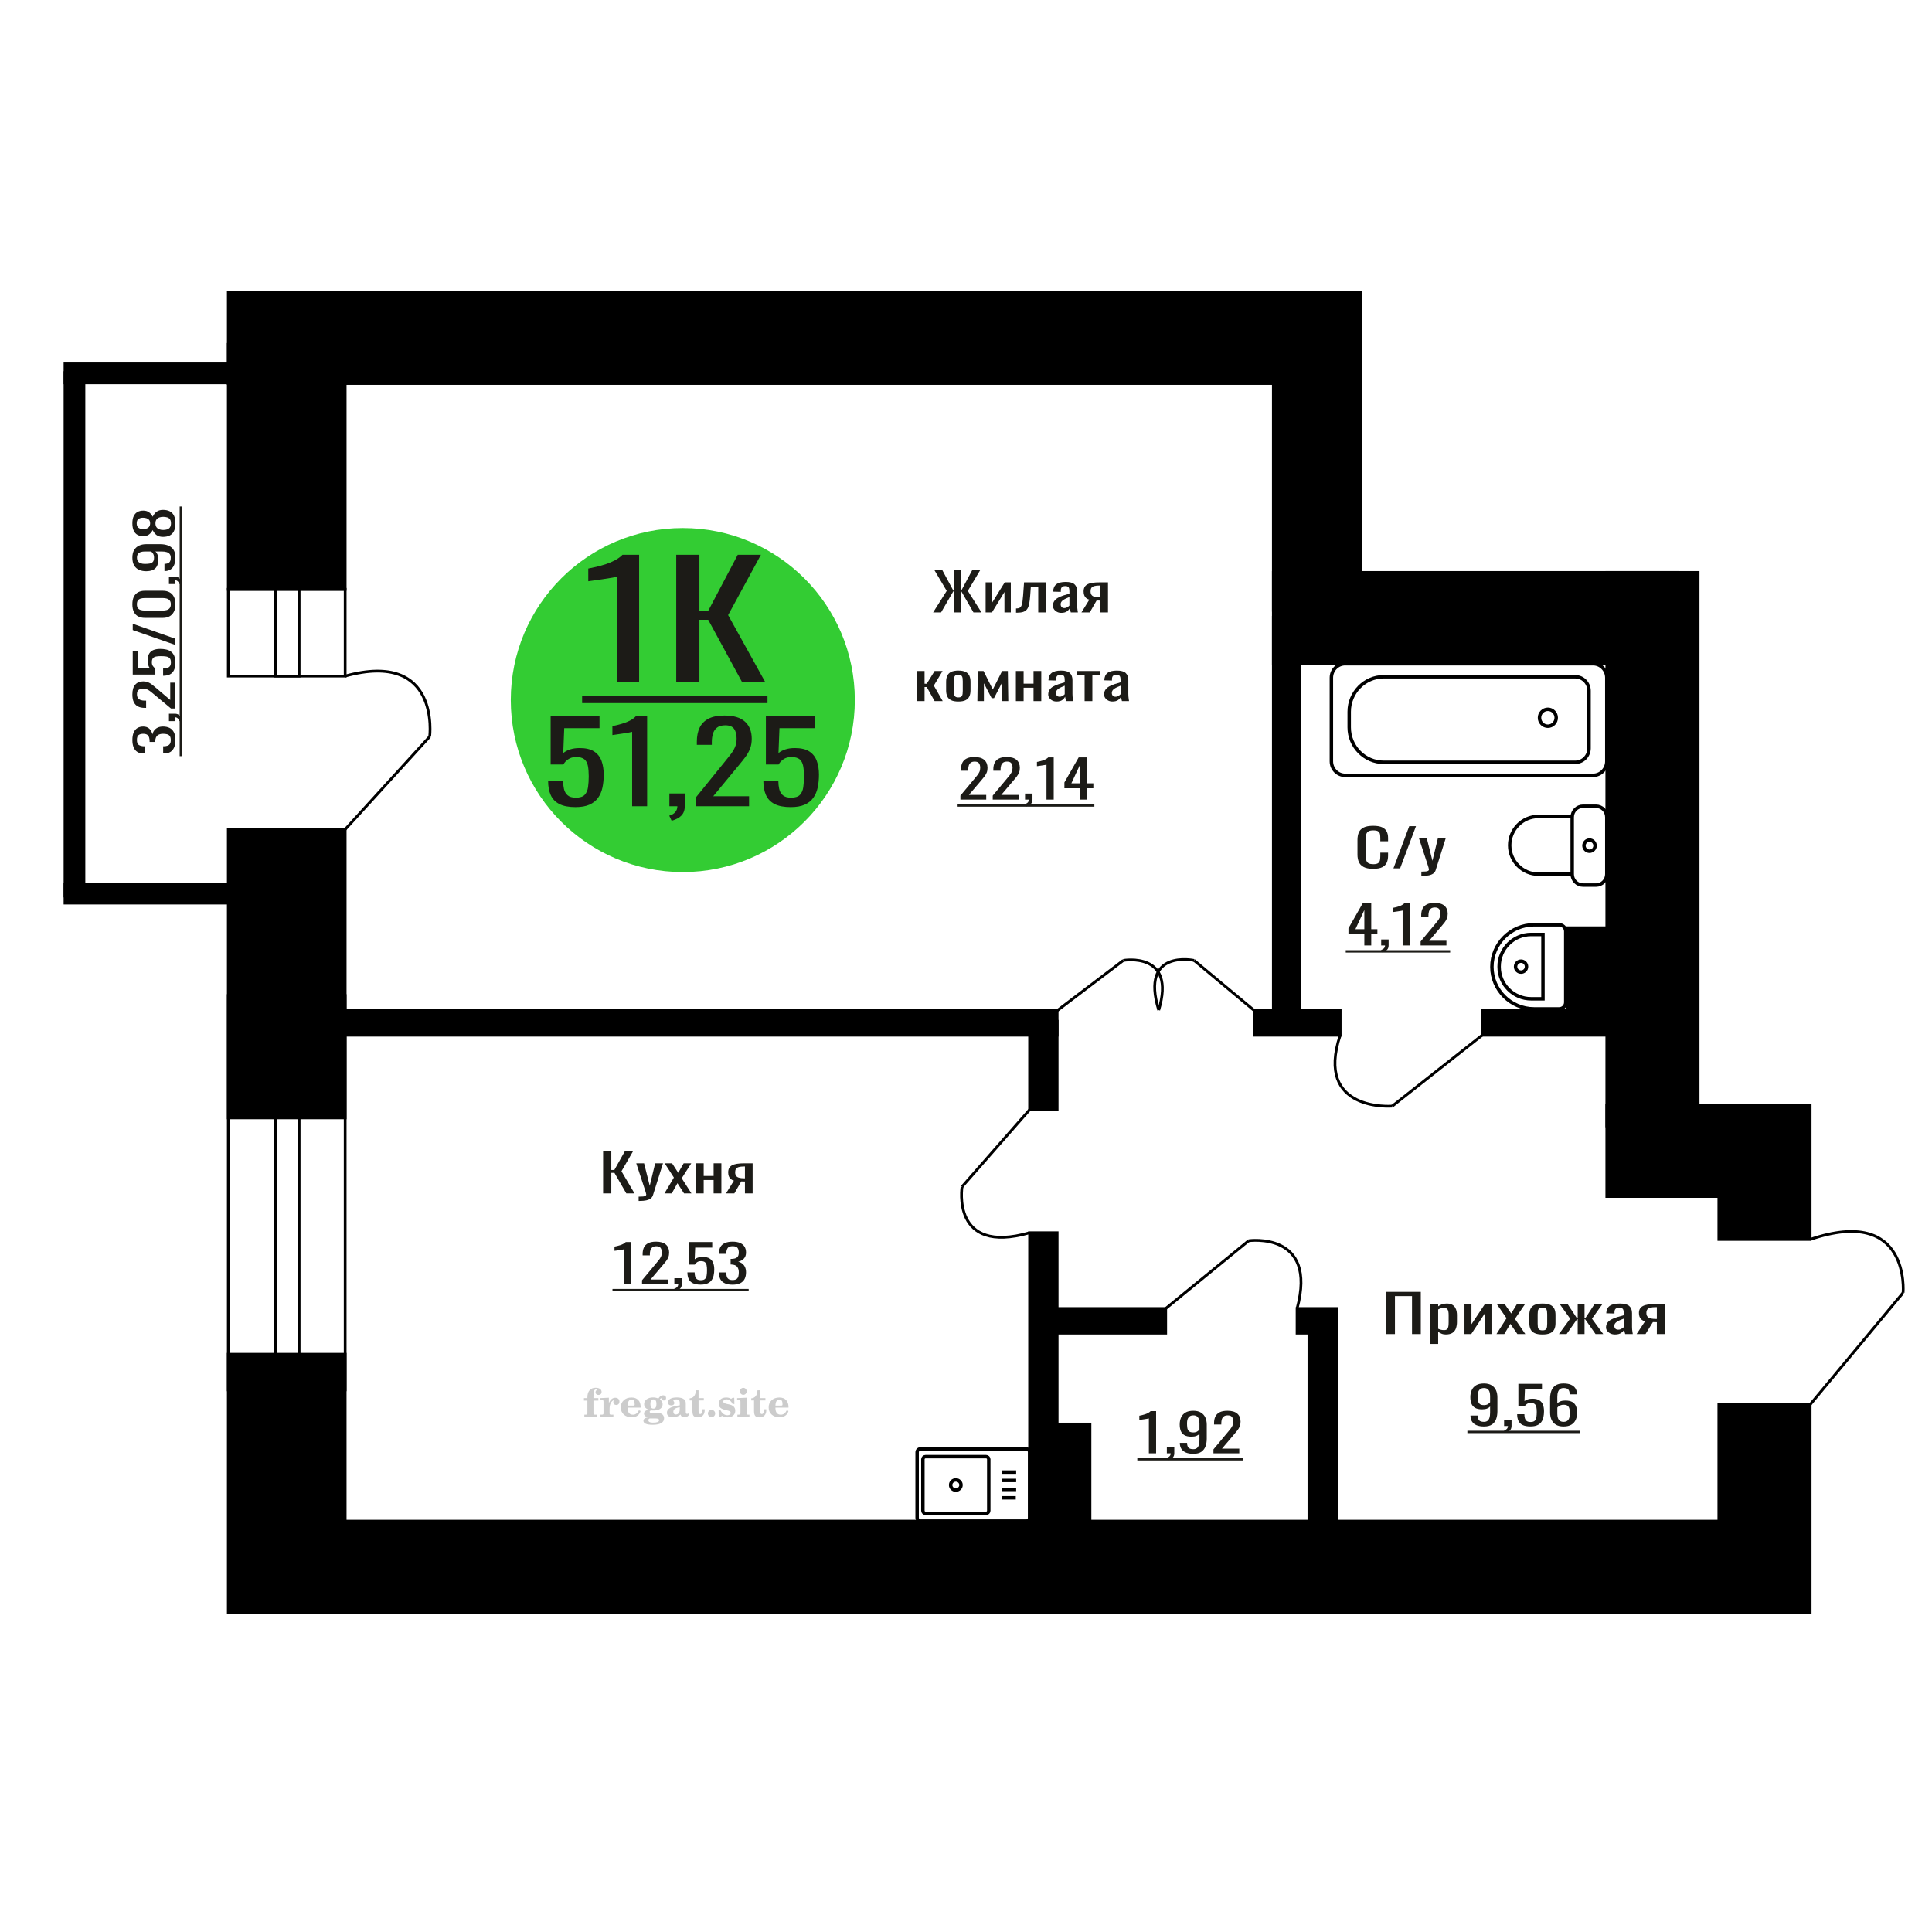
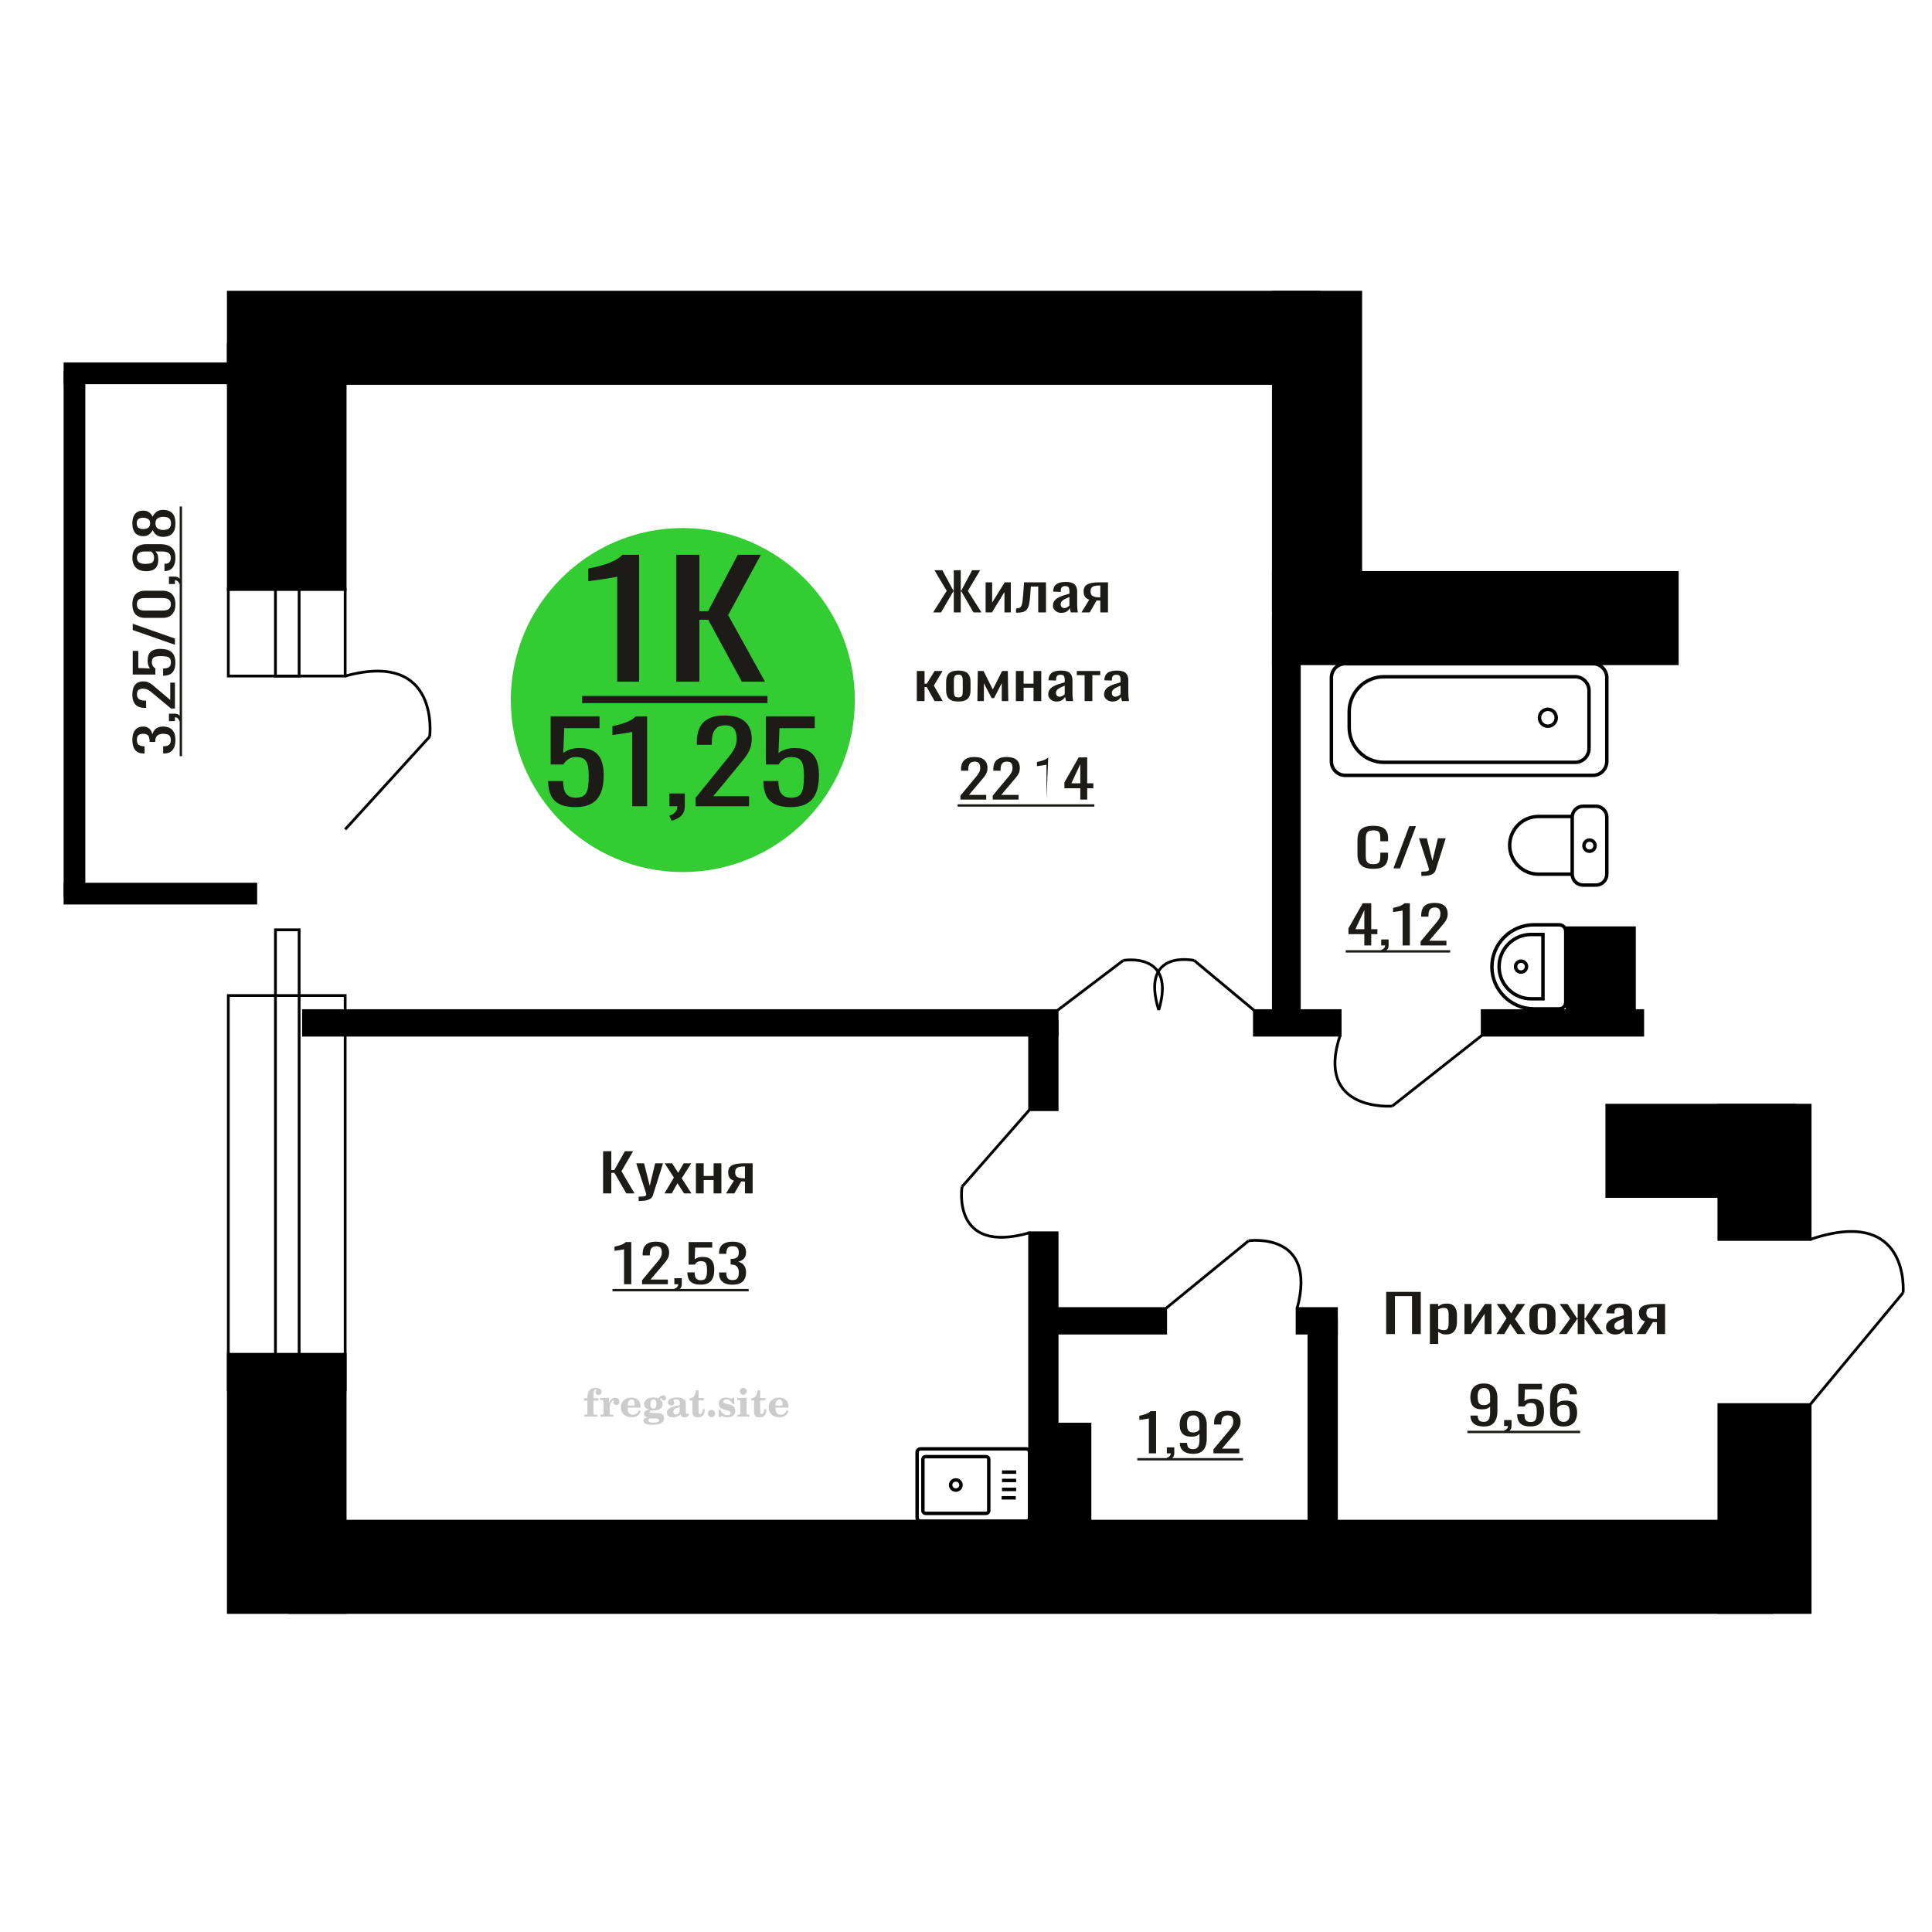
<svg xmlns="http://www.w3.org/2000/svg" xml:space="preserve" width="140mm" height="140mm" version="1.1" style="shape-rendering:geometricPrecision; text-rendering:geometricPrecision; image-rendering:optimizeQuality; fill-rule:evenodd; clip-rule:evenodd" viewBox="0 0 14000 14000">
  <defs>
    <style type="text/css">
   
    .str0 {stroke:black;stroke-width:25;stroke-miterlimit:22.926}
    .str2 {stroke:black;stroke-width:25.01;stroke-miterlimit:22.926}
    .str1 {stroke:black;stroke-width:20;stroke-miterlimit:22.926}
    .fil1 {fill:none}
    .fil5 {fill:black}
    .fil4 {fill:#1C1B17}
    .fil3 {fill:#33CC33}
    .fil0 {fill:#1C1B17;fill-rule:nonzero}
    .fil2 {fill:#CCCCCC;fill-rule:nonzero}
   
  </style>
  </defs>
  <g id="Слой_x0020_1">
    <polygon class="fil0" points="10044.75,9667.17 10044.75,9361.41 10295.56,9361.41 10295.56,9667.17 10232.01,9667.17 10232.01,9391.99 10108.3,9391.99 10108.3,9667.17 " />
    <path id="1" class="fil0" d="M10361.34 9738.89l0 -289.9 60.17 0 0 17.36c7.13,-5.54 15.74,-10.32 25.87,-14.34 10.12,-4.03 22.13,-6.04 35.99,-6.04 16.87,0 30.28,2.95 40.21,8.87 9.94,5.91 17.34,13.34 22.21,22.27 4.87,8.93 8.06,17.99 9.55,27.18 1.51,9.18 2.25,17.05 2.25,23.59l0 52.85c0,15.35 -2.25,29.88 -6.75,43.6 -4.5,13.71 -12.64,24.78 -24.46,33.21 -11.8,8.43 -28.39,12.65 -49.75,12.65 -11.62,0 -21.93,-1.95 -30.93,-5.85 -9,-3.9 -17.06,-8.37 -24.19,-13.4l0 87.95 -60.17 0zm103.47 -100.41c10.51,0 18,-2.58 22.5,-7.74 4.5,-5.16 7.31,-12.14 8.43,-20.95 1.13,-8.8 1.68,-18.49 1.68,-29.06l0 -52.85c0,-9.06 -0.74,-17.43 -2.25,-25.1 -1.49,-7.68 -4.67,-13.78 -9.55,-18.31 -4.87,-4.53 -12.55,-6.79 -23.06,-6.79 -7.86,0 -15.37,1.13 -22.49,3.39 -7.12,2.27 -13.3,4.91 -18.56,7.93l0 139.67c5.63,2.77 12.01,5.09 19.13,6.98 7.12,1.89 15.18,2.83 24.17,2.83z" />
    <polygon id="2" class="fil0" points="10612.14,9667.17 10612.14,9448.99 10662.76,9448.99 10662.76,9595.83 10760.61,9448.99 10807.84,9448.99 10807.84,9667.17 10758.36,9667.17 10758.36,9519.2 10661.06,9667.17 " />
    <polygon id="3" class="fil0" points="10843.83,9667.17 10916.93,9552.42 10845.52,9448.99 10902.87,9448.99 10950.67,9518.07 10992.85,9448.99 11051.88,9448.99 10977.67,9557.32 11053.02,9667.17 10995.66,9667.17 10944.49,9593.18 10900.62,9667.17 " />
    <path id="4" class="fil0" d="M11177.28 9670.19c-23.98,0 -42.91,-3.27 -56.78,-9.81 -13.87,-6.55 -23.72,-15.86 -29.53,-27.94 -5.81,-12.08 -8.71,-26.3 -8.71,-42.65l0 -63.42c0,-16.36 2.9,-30.58 8.71,-42.66 5.81,-12.07 15.66,-21.39 29.53,-27.93 13.87,-6.54 32.8,-9.81 56.78,-9.81 24,0 42.83,3.27 56.52,9.81 13.69,6.54 23.44,15.86 29.25,27.93 5.81,12.08 8.71,26.3 8.71,42.66l0 63.42c0,16.35 -2.9,30.57 -8.71,42.65 -5.81,12.08 -15.56,21.39 -29.25,27.94 -13.69,6.54 -32.52,9.81 -56.52,9.81zm0 -29.82c11.62,0 19.79,-2.27 24.47,-6.8 4.69,-4.53 7.5,-10.5 8.44,-17.93 0.93,-7.42 1.4,-15.16 1.4,-23.21l0 -68.32c0,-8.31 -0.47,-16.11 -1.4,-23.41 -0.94,-7.3 -3.75,-13.27 -8.44,-17.93 -4.68,-4.65 -12.85,-6.98 -24.47,-6.98 -11.61,0 -19.85,2.33 -24.74,6.98 -4.87,4.66 -7.77,10.63 -8.71,17.93 -0.94,7.3 -1.4,15.1 -1.4,23.41l0 68.32c0,8.05 0.46,15.79 1.4,23.21 0.94,7.43 3.84,13.4 8.71,17.93 4.89,4.53 13.13,6.8 24.74,6.8z" />
    <polygon id="5" class="fil0" points="11296.5,9667.17 11378.03,9555.81 11301.57,9448.99 11358.92,9448.99 11428.09,9553.93 11432.59,9553.93 11432.59,9448.99 11482.07,9448.99 11482.07,9553.93 11486.57,9553.93 11555.17,9448.99 11612.53,9448.99 11536.06,9555.81 11617.59,9667.17 11561.92,9667.17 11486.57,9559.97 11482.07,9559.97 11482.07,9667.17 11432.59,9667.17 11432.59,9559.97 11427.52,9559.97 11352.17,9667.17 " />
    <path id="6" class="fil0" d="M11703.07 9670.19c-12.74,0 -23.98,-2.45 -33.74,-7.36 -9.74,-4.91 -17.43,-11.2 -23.05,-18.88 -5.63,-7.67 -8.44,-15.79 -8.44,-24.34 0,-13.59 3.38,-25.04 10.13,-34.35 6.74,-9.31 16.02,-17.18 27.82,-23.6 11.82,-6.41 25.51,-12.01 41.06,-16.79 15.55,-4.78 31.95,-9.44 49.2,-13.97l0 -15.48c0,-8.8 -0.74,-16.1 -2.25,-21.89 -1.5,-5.79 -4.58,-10.13 -9.28,-13.02 -4.67,-2.9 -11.71,-4.34 -21.08,-4.34 -8.25,0 -14.91,1.25 -19.96,3.77 -5.06,2.52 -8.73,6.1 -10.98,10.76 -2.25,4.65 -3.36,10.13 -3.36,16.42l0 10.95 -59.61 -1.51c0.75,-24.16 9,-41.97 24.75,-53.42 15.74,-11.45 40.1,-17.17 73.1,-17.17 32.23,0 55.1,5.91 68.6,17.74 13.49,11.83 20.24,28.94 20.24,51.34l0 99.65c0,6.79 0.28,13.34 0.85,19.63 0.55,6.29 1.31,12.14 2.25,17.55 0.94,5.41 1.77,10.51 2.52,15.29l-55.11 0c-1.11,-4.03 -2.53,-9.12 -4.21,-15.29 -1.69,-6.16 -2.91,-11.76 -3.65,-16.8 -3.76,8.56 -10.97,16.55 -21.66,23.97 -10.68,7.43 -25.4,11.14 -44.14,11.14zm23.63 -34.73c5.98,0 11.61,-1.13 16.86,-3.4 5.24,-2.26 9.93,-4.84 14.06,-7.73 4.13,-2.9 6.93,-5.23 8.43,-6.99l0 -61.9c-9.37,3.52 -18.19,7.04 -26.42,10.57 -8.26,3.52 -15.47,7.23 -21.65,11.13 -6.2,3.9 -11.07,8.31 -14.63,13.21 -3.56,4.91 -5.35,10.51 -5.35,16.8 0,8.81 2.45,15.73 7.32,20.76 4.87,5.04 11.99,7.55 21.38,7.55z" />
    <path id="7" class="fil0" d="M11859.4 9667.17l61.3 -92.48c-10.51,-2.77 -19.03,-6.92 -25.6,-12.46 -6.55,-5.54 -11.33,-12.33 -14.33,-20.38 -2.99,-8.06 -4.5,-17.12 -4.5,-27.18 0,-11.58 2.25,-21.52 6.75,-29.82 4.5,-8.31 11.62,-15.1 21.37,-20.39 9.75,-5.28 22.68,-9.18 38.8,-11.7 16.12,-2.52 35.99,-3.77 59.6,-3.77l62.99 0 0 218.18 -59.6 0 0 -86.07c-6.01,0 -11.07,-0.06 -15.18,-0.18 -4.13,-0.13 -8.63,-0.32 -13.5,-0.57l-53.44 86.82 -64.66 0zm140.03 -109.47c0.74,0 1.96,0 3.65,0 1.68,0 2.72,0 3.1,0l0 -85.69c-0.38,0 -1.42,0 -3.1,0 -1.69,0 -2.71,0 -3.1,0 -17.61,0 -31.58,1.45 -41.89,4.34 -10.31,2.9 -17.52,7.43 -21.65,13.59 -4.12,6.17 -6.18,14.41 -6.18,24.73 0,14.34 4.78,25.04 14.33,32.08 9.57,7.05 27.84,10.7 54.84,10.95z" />
    <path class="fil1 str0" d="M6670.79 11022.95l765.2 0c13.73,0 24.96,-11.01 24.96,-24.46l0 -475.04c0,-13.45 -11.23,-24.45 -24.96,-24.45l-765.2 0c-13.73,0 -24.97,11 -24.97,24.45l0 475.04c0,13.45 11.24,24.46 24.97,24.46zm36.38 -56.43l438.18 0c10.78,0 19.59,-8.63 19.59,-19.18l0 -372.73c0,-10.55 -8.81,-19.19 -19.59,-19.19l-438.18 0c-10.77,0 -19.58,8.64 -19.58,19.19l0 372.73c0,10.55 8.81,19.18 19.58,19.18zm219.09 -168.68c20.79,0 37.65,-16.5 37.65,-36.87 0,-20.36 -16.86,-36.87 -37.65,-36.87 -20.79,0 -37.64,16.51 -37.64,36.87 0,20.37 16.85,36.87 37.64,36.87zm331.73 55.82l102.61 0m-99.75 -60.66l102.61 0m-102.61 -65l102.61 0m-102.61 -60.67l102.61 0" />
    <path class="fil2" d="M4231.4 10149.36l0 -17.78 25.02 0 0 -5.65c0,-21.97 5.22,-38.99 15.71,-51.17 10.49,-12.19 25.21,-18.26 44.12,-18.26 13.27,0 23.76,2.73 31.52,8.14 7.76,5.41 11.66,12.7 11.66,21.87 0,6.82 -2.07,12.19 -6.21,16.09 -4.14,3.9 -9.87,5.83 -17.26,5.83 -6.07,0 -11.01,-1.78 -14.82,-5.36 -3.81,-3.57 -5.73,-8.18 -5.73,-13.78 0,-5.88 2.63,-11.1 7.95,-15.71 1.08,-1.08 1.64,-1.79 1.64,-2.07 0,-0.99 -0.47,-1.74 -1.36,-2.16 -0.94,-0.47 -2.45,-0.71 -4.57,-0.71 -7,0 -11.85,3.58 -14.53,10.68 -2.73,7.1 -4.09,21.54 -4.09,43.32l0 8.94 35.51 0 0 17.78 -35.51 0 0 91.43c0,4.14 0.84,6.97 2.59,8.47 1.74,1.51 5.08,2.26 10.01,2.26l15.06 0 0 14.11 -93.7 0 0 -14.11 12.37 -0.28c3.76,-0.19 6.3,-0.99 7.67,-2.5 1.31,-1.45 1.97,-4.09 1.97,-7.95l0 -91.43 -25.02 0z" />
    <path id="1" class="fil2" d="M4350.4 10265.63l0 -14.11 13.22 -0.28c3.86,-0.29 6.44,-1.13 7.71,-2.54 1.27,-1.41 1.93,-4.05 1.93,-7.91l0 -84.47c0,-4.52 -0.99,-7.53 -3.01,-8.99 -2.02,-1.46 -6.21,-2.21 -12.56,-2.21 -0.84,0 -2.21,0.05 -4.09,0.14 -1.88,0.1 -3.29,0.14 -4.33,0.14l0 -13.82 62.89 -3.11 0 38.85c5.55,-12.74 12.14,-22.39 19.9,-28.88 7.71,-6.44 16.41,-9.69 26.15,-9.69 9.03,0 16.37,2.54 22.01,7.58 5.65,5.08 8.47,11.52 8.47,19.42 0,7.72 -2.07,13.88 -6.26,18.53 -4.18,4.66 -9.69,6.97 -16.51,6.97 -6.35,0 -11.52,-2.03 -15.52,-6.12 -4,-4.09 -6.02,-9.41 -6.02,-15.94 0,-2.59 0.42,-4.94 1.27,-7.15 0.8,-2.21 2.12,-4.33 3.86,-6.35 -10.49,3.38 -18.44,10.67 -23.94,21.77 -5.51,11.11 -8.28,25.59 -8.28,43.42l0 29.91c0,3.86 0.66,6.5 1.97,7.95 1.37,1.51 3.91,2.31 7.67,2.5l18.02 0.28 0 14.11 -94.55 0z" />
    <path id="2" class="fil2" d="M4629.85 10219.06l12.42 5.93c-4.42,14.77 -12.14,26.01 -23.19,33.68 -11.1,7.67 -25.17,11.48 -42.24,11.48 -23.43,0 -42.29,-6.59 -56.68,-19.71 -14.35,-13.13 -21.54,-30.34 -21.54,-51.65 0,-21.26 7.15,-38.57 21.4,-51.83 14.3,-13.27 32.97,-19.9 56.02,-19.9 21.02,0 37.35,6.07 49.01,18.25 11.67,12.14 17.5,29.21 17.5,51.13l0 3.71 -94.83 0 0 1.93c0,16.33 3.3,28.65 9.83,36.97 6.59,8.33 16.37,12.47 29.31,12.47 9.45,0 17.78,-2.73 24.93,-8.19 7.19,-5.45 13.21,-13.54 18.06,-24.27zm-82.13 -33.58l43.37 0c2.96,0 5.03,-0.66 6.21,-1.93 1.18,-1.27 1.79,-3.62 1.79,-7.05 0,-12.14 -1.84,-20.98 -5.46,-26.49 -3.62,-5.5 -9.31,-8.27 -17.12,-8.27 -8.98,0 -15.85,3.62 -20.6,10.81 -4.71,7.25 -7.43,18.21 -8.19,32.93z" />
    <path id="3" class="fil2" d="M4694.38 10270.76c-9.12,-2.31 -15.99,-5.69 -20.65,-10.26 -4.65,-4.56 -6.96,-10.16 -6.96,-16.88 0,-7.43 3.06,-13.55 9.22,-18.39 6.16,-4.8 15.05,-8.09 26.62,-9.84 -11.38,-3.05 -20.03,-8.04 -26.01,-15.05 -5.97,-6.96 -8.98,-15.47 -8.98,-25.49 0,-14.3 6.07,-25.97 18.2,-34.9 12.14,-8.99 27.99,-13.45 47.56,-13.45 6.91,0 13.4,0.7 19.56,2.07 6.17,1.36 12.14,3.43 17.92,6.16l4.85 -7.01c3.76,-5.36 8.28,-9.46 13.5,-12.37 5.22,-2.92 10.68,-4.38 16.37,-4.38 6.25,0 11.33,1.79 15.28,5.37 3.96,3.62 5.93,8.23 5.93,13.82 0,5.51 -1.5,10.02 -4.56,13.46 -3.01,3.43 -6.96,5.17 -11.81,5.17 -3.34,0 -6.16,-0.7 -8.56,-2.12 -2.4,-1.45 -4.33,-3.62 -5.78,-6.53 -0.57,-1.13 -0.9,-2.5 -1.09,-4.14 -0.28,-2.31 -1.27,-3.48 -2.91,-3.58 -1.65,0 -3.48,0.8 -5.51,2.4 -2.02,1.6 -3.66,3.62 -4.93,6.07 6.96,4.8 12.04,9.92 15.24,15.43 3.19,5.55 4.79,11.9 4.79,19.05 0,14.34 -5.83,25.58 -17.45,33.72 -11.62,8.14 -27.75,12.23 -48.4,12.23 -1.74,0 -4.18,-0.09 -7.34,-0.28 -3.1,-0.19 -5.36,-0.28 -6.72,-0.28 -4.33,0 -7.72,0.8 -10.11,2.44 -2.45,1.6 -3.67,3.81 -3.67,6.64 0,3.24 1.08,5.5 3.24,6.77 2.17,1.27 5.93,1.93 11.34,1.93l20.46 0c10.72,0 20.08,0.33 28.03,1.03 8,0.71 13.45,1.6 16.51,2.68 7.72,2.78 13.74,7.34 18.06,13.78 4.33,6.45 6.5,13.88 6.5,22.3 0,14.86 -7.06,26.29 -21.17,34.29 -14.11,8 -34.34,11.99 -60.73,11.99 -22.43,0 -39.32,-2.44 -50.65,-7.29 -11.34,-4.89 -17.03,-12.13 -17.03,-21.77 0,-6.35 2.77,-11.62 8.28,-15.9 5.5,-4.28 13.36,-7.25 23.56,-8.89zm13.88 7.85c-3.58,1.46 -6.12,3.15 -7.62,5.04 -1.51,1.88 -2.26,4.32 -2.26,7.38 0,6.16 2.68,10.72 8,13.64 5.31,2.96 13.59,4.42 24.83,4.42 15.24,0 26.53,-1.41 33.82,-4.18 7.29,-2.83 10.96,-7.15 10.96,-13.08 0,-4.66 -1.97,-8.04 -5.93,-10.11 -3.95,-2.07 -10.72,-3.11 -20.32,-3.11l-41.48 0zm4.8 -104.51c0,11.61 1.74,20.08 5.22,25.4 3.53,5.31 8.98,7.99 16.46,7.99 7.53,0 13.08,-2.68 16.7,-8.09 3.57,-5.36 5.36,-13.78 5.36,-25.3 0,-11.29 -1.79,-19.66 -5.36,-25.07 -3.62,-5.41 -9.17,-8.14 -16.7,-8.14 -7.48,0 -12.93,2.73 -16.46,8.14 -3.48,5.41 -5.22,13.78 -5.22,25.07z" />
    <path id="4" class="fil2" d="M4925.62 10197.33c-16.7,2.68 -28.6,6.63 -35.66,11.86 -7.1,5.22 -10.63,12.55 -10.63,22.06 0,5.78 1.6,10.34 4.75,13.78 3.15,3.38 7.43,5.08 12.75,5.08 8.7,0 15.71,-3.25 20.93,-9.74 5.22,-6.49 7.86,-15.38 7.86,-26.67l0 -16.37zm43.74 35.75c0,4.52 0.8,7.71 2.4,9.64 1.6,1.93 4.23,2.87 7.81,2.87 1.64,0 3.52,-0.47 5.64,-1.46 2.12,-0.94 3.43,-1.41 4,-1.41 1.08,0 1.97,0.33 2.63,1.08 0.61,0.76 0.94,1.79 0.94,3.2 0,5.88 -3.34,11.25 -10.06,16.14 -6.73,4.84 -14.77,7.29 -24.13,7.29 -7.01,0 -12.98,-1.84 -17.92,-5.55 -4.99,-3.72 -7.9,-8.52 -8.85,-14.35 -7.71,6.3 -16.46,11.2 -26.24,14.68 -9.79,3.48 -19.85,5.22 -30.25,5.22 -13.5,0 -23.99,-2.92 -31.42,-8.8 -7.43,-5.88 -11.14,-14.16 -11.14,-24.83 0,-14.21 7.47,-25.64 22.38,-34.2 14.92,-8.61 38.53,-15.05 70.75,-19.38l0 -15.33c0,-9.93 -1.98,-16.94 -5.93,-21.07 -3.95,-4.14 -10.53,-6.21 -19.71,-6.21 -5.97,0 -11,0.98 -15.05,2.96 -4.09,1.98 -6.16,4.28 -6.16,6.82 0,0.66 1.22,2.54 3.67,5.69 2.44,3.11 3.67,6.59 3.67,10.49 0,5.32 -2.07,9.6 -6.26,12.89 -4.18,3.24 -9.64,4.89 -16.32,4.89 -6.82,0 -12.47,-1.97 -16.98,-5.93 -4.47,-3.95 -6.73,-8.89 -6.73,-14.86 0,-11.76 5.65,-20.88 16.94,-27.37 11.33,-6.45 27.28,-9.69 47.97,-9.69 11.57,0 21.73,1.17 30.53,3.52 8.75,2.31 15.99,5.79 21.68,10.35 4.52,3.53 7.67,7.48 9.46,11.95 1.79,4.42 2.68,11.24 2.68,20.41l0 60.35z" />
    <path id="5" class="fil2" d="M5106.1 10212.29c0,0.66 0.09,1.65 0.24,2.96 0.14,1.32 0.18,2.31 0.18,2.97 0,16.51 -4.37,29.39 -13.12,38.66 -8.8,9.22 -20.98,13.83 -36.55,13.83 -14.2,0 -24.32,-3.34 -30.29,-10.07 -5.97,-6.68 -8.94,-18.48 -8.94,-35.41l0 -77 -20.32 0 0 -15.15c13.97,-0.89 24.84,-6.35 32.55,-16.27 7.72,-9.93 11.95,-23.95 12.7,-41.96l19.38 0 0 56.73 38.1 0 0 16.65 -38.1 0 0 74.78c0,9.55 0.9,15.9 2.64,19.01 1.74,3.15 4.79,4.7 9.22,4.7 5.41,0 9.5,-2.87 12.32,-8.56 2.77,-5.69 4.33,-14.3 4.61,-25.87l15.38 0z" />
    <path id="6" class="fil2" d="M5156.01 10216.52c7.15,0 13.35,2.59 18.58,7.81 5.22,5.18 7.85,11.38 7.85,18.63 0,7.29 -2.59,13.54 -7.81,18.77 -5.17,5.22 -11.38,7.85 -18.62,7.85 -7.2,0 -13.36,-2.63 -18.54,-7.85 -5.22,-5.23 -7.8,-11.48 -7.8,-18.77 0,-7.15 2.63,-13.36 7.85,-18.58 5.22,-5.22 11.38,-7.86 18.49,-7.86z" />
    <path id="7" class="fil2" d="M5207.28 10215.96l12.18 0c5.79,12.79 13.12,22.58 22.01,29.35 8.94,6.77 18.87,10.16 29.87,10.16 7.2,0 12.89,-1.6 17.08,-4.75 4.23,-3.2 6.35,-7.43 6.35,-12.79 0,-4.8 -1.84,-8.47 -5.55,-11.06 -3.72,-2.59 -11.62,-5.13 -23.76,-7.62 -20.84,-4 -35.51,-9.64 -44.02,-16.84 -8.52,-7.19 -12.75,-17.26 -12.75,-30.19 0,-14.35 4.75,-25.45 14.25,-33.31 9.5,-7.9 23,-11.85 40.45,-11.85 6.49,0 12.7,0.8 18.49,2.45 5.83,1.64 11.15,3.99 15.94,7.1l11.06 -7.57 11.61 0 1.37 45.15 -13.27 0c-4.93,-10.58 -11.33,-18.91 -19.14,-24.88 -7.81,-5.98 -16.18,-8.99 -25.16,-8.99 -6.82,0 -12.37,1.51 -16.65,4.57 -4.33,3.05 -6.5,6.86 -6.5,11.47 0,8.75 11.15,15.1 33.4,19.05 2.68,0.47 4.75,0.85 6.21,1.13 15.71,2.92 27.56,8.23 35.46,15.95 7.91,7.71 11.86,17.73 11.86,30.01 0,14.81 -4.99,26.53 -14.96,35.18 -9.97,8.7 -23.57,13.03 -40.83,13.03 -7.71,0 -15.05,-0.89 -21.92,-2.73 -6.91,-1.83 -13.12,-4.47 -18.76,-7.95l-12.14 8.42 -11.34 0 -0.84 -52.49z" />
    <path id="8" class="fil2" d="M5361.6 10082.19c0,-7.01 2.4,-12.94 7.25,-17.78 4.84,-4.89 10.67,-7.34 17.59,-7.34 6.63,0 12.37,2.45 17.26,7.38 4.85,4.94 7.29,10.82 7.29,17.74 0,6.91 -2.4,12.84 -7.24,17.87 -4.85,5.03 -10.59,7.53 -17.31,7.53 -6.92,0 -12.75,-2.45 -17.59,-7.39 -4.85,-4.94 -7.25,-10.91 -7.25,-18.01zm48.26 158.56c0,3.95 0.66,6.68 1.93,8.09 1.32,1.41 3.91,2.21 7.76,2.4l11.2 0.28 0 14.11 -87.21 0 0 -14.11 12.28 -0.28c3.81,-0.19 6.39,-0.99 7.71,-2.5 1.37,-1.45 2.02,-4.14 2.02,-7.99l0 -84.48c0,-4.47 -0.98,-7.48 -3.01,-8.94 -2.02,-1.46 -6.16,-2.21 -12.41,-2.21 -0.85,0 -2.17,0.05 -4.1,0.14 -1.88,0.1 -3.34,0.14 -4.46,0.14l0 -13.82 68.29 -3.11 0 112.28z" />
    <path id="9" class="fil2" d="M5552.57 10212.29c0,0.66 0.09,1.65 0.24,2.96 0.14,1.32 0.18,2.31 0.18,2.97 0,16.51 -4.37,29.39 -13.12,38.66 -8.8,9.22 -20.98,13.83 -36.55,13.83 -14.2,0 -24.32,-3.34 -30.29,-10.07 -5.97,-6.68 -8.94,-18.48 -8.94,-35.41l0 -77 -20.32 0 0 -15.15c13.97,-0.89 24.84,-6.35 32.55,-16.27 7.72,-9.93 11.95,-23.95 12.7,-41.96l19.38 0 0 56.73 38.1 0 0 16.65 -38.1 0 0 74.78c0,9.55 0.9,15.9 2.64,19.01 1.74,3.15 4.79,4.7 9.22,4.7 5.41,0 9.5,-2.87 12.32,-8.56 2.77,-5.69 4.33,-14.3 4.61,-25.87l15.38 0z" />
    <path id="10" class="fil2" d="M5701.16 10219.06l12.42 5.93c-4.42,14.77 -12.14,26.01 -23.19,33.68 -11.1,7.67 -25.17,11.48 -42.24,11.48 -23.43,0 -42.29,-6.59 -56.68,-19.71 -14.35,-13.13 -21.54,-30.34 -21.54,-51.65 0,-21.26 7.15,-38.57 21.4,-51.83 14.3,-13.27 32.97,-19.9 56.02,-19.9 21.02,0 37.35,6.07 49.01,18.25 11.67,12.14 17.5,29.21 17.5,51.13l0 3.71 -94.83 0 0 1.93c0,16.33 3.3,28.65 9.83,36.97 6.59,8.33 16.37,12.47 29.31,12.47 9.45,0 17.78,-2.73 24.93,-8.19 7.19,-5.45 13.21,-13.54 18.06,-24.27zm-82.13 -33.58l43.37 0c2.96,0 5.03,-0.66 6.21,-1.93 1.18,-1.27 1.79,-3.62 1.79,-7.05 0,-12.14 -1.84,-20.98 -5.46,-26.49 -3.62,-5.5 -9.31,-8.27 -17.12,-8.27 -8.98,0 -15.85,3.62 -20.6,10.81 -4.71,7.25 -7.43,18.21 -8.19,32.93z" />
    <circle class="fil3" cx="4947.89" cy="5072.87" r="1246.52" />
    <path class="fil0" d="M4170.78 5848.68c-49.39,0 -88.62,-7.51 -117.71,-22.53 -29.1,-15.02 -49.9,-36.74 -62.42,-65.16 -12.51,-28.42 -18.77,-62.21 -18.77,-101.36l108.59 0c0,19.31 2.02,38.21 6.08,56.71 4.06,18.51 12.69,33.79 25.88,45.86 13.19,12.06 33.32,18.1 60.38,18.1 29.77,0 51.07,-6.84 63.93,-20.52 12.85,-13.67 20.98,-32.17 24.36,-55.5 3.38,-23.33 5.07,-49.74 5.07,-79.24 0,-29.5 -2.03,-54.57 -6.1,-75.22 -4.04,-20.65 -12.51,-36.47 -25.36,-47.46 -12.86,-10.99 -33.15,-16.49 -60.89,-16.49 -22.32,0 -41.27,5.5 -56.82,16.49 -15.57,10.99 -27.07,23.46 -34.51,37.41l-92.34 0 0 -349.13 354.15 0 0 86.07 -255.72 0 -7.1 180.2c13.53,-11.26 30.27,-20.11 50.23,-26.55 19.96,-6.43 42.79,-9.65 68.5,-9.65 44.65,0 79.66,8.31 105.02,24.94 25.37,16.62 43.3,39.41 53.79,68.37 10.49,28.96 15.73,62.22 15.73,99.76 0,33.25 -3.05,64.22 -9.13,92.91 -6.09,28.69 -16.75,53.63 -31.96,74.81 -15.23,21.19 -36.03,37.68 -62.42,49.48 -26.38,11.8 -59.87,17.7 -100.46,17.7z" />
    <path id="1" class="fil0" d="M4580.75 5842.24l0 -538.98c-0.68,0.53 -8.29,2.14 -22.83,4.83 -14.55,2.68 -30.95,5.36 -49.23,8.04 -18.26,2.68 -34.5,5.09 -48.7,7.24 -14.2,2.14 -21.65,3.22 -22.33,3.22l0 -65.16c11.51,-2.15 24.87,-5.1 40.09,-8.85 15.23,-3.76 30.78,-8.31 46.68,-13.68 15.9,-5.36 31.12,-12.06 45.66,-20.11 14.54,-8.04 26.89,-17.43 37.05,-28.15l82.2 0 0 651.6 -108.59 0z" />
    <path id="2" class="fil0" d="M4866.91 5947.62l-17.24 -37c18.26,-4.83 32.63,-13.28 43.13,-25.34 10.48,-12.07 15.73,-26.41 15.73,-43.04l-57.85 0 0 -92.51 111.62 0 0 90.9c0,28.42 -7.78,51.08 -23.34,67.98 -15.56,16.89 -39.57,29.9 -72.05,39.01z" />
    <path id="3" class="fil0" d="M5040.44 5842.24l0 -61.14 209.04 -258.23c15.56,-19.3 29.94,-37.27 43.13,-53.89 13.2,-16.63 24.02,-34.19 32.47,-52.7 8.45,-18.5 12.69,-39.82 12.69,-63.95 0,-30.03 -6.09,-53.63 -18.26,-70.79 -12.19,-17.16 -33.49,-25.74 -63.93,-25.74 -25.71,0 -45.67,5.63 -59.88,16.89 -14.21,11.26 -24.02,26.01 -29.43,44.24 -5.42,18.24 -8.12,37.81 -8.12,58.73l0 21.72 -108.58 0 0 -22.53c0,-39.15 6.6,-72.8 19.79,-100.95 13.2,-28.16 34.5,-50.01 63.93,-65.57 29.43,-15.55 68.5,-23.33 117.2,-23.33 66.31,0 115.69,14.89 148.16,44.65 32.48,29.77 48.72,70.93 48.72,123.48 0,27.89 -4.23,52.29 -12.69,73.21 -8.45,20.92 -19.45,40.49 -32.98,58.72 -13.53,18.24 -28.42,37.01 -44.65,56.32l-188.75 228.46 259.78 0 0 72.4 -387.64 0z" />
    <path id="4" class="fil0" d="M5730.49 5848.68c-49.39,0 -88.62,-7.51 -117.71,-22.53 -29.1,-15.02 -49.9,-36.74 -62.41,-65.16 -12.52,-28.42 -18.77,-62.21 -18.77,-101.36l108.58 0c0,19.31 2.02,38.21 6.08,56.71 4.06,18.51 12.69,33.79 25.89,45.86 13.18,12.06 33.31,18.1 60.37,18.1 29.77,0 51.08,-6.84 63.93,-20.52 12.86,-13.67 20.98,-32.17 24.36,-55.5 3.38,-23.33 5.07,-49.74 5.07,-79.24 0,-29.5 -2.03,-54.57 -6.09,-75.22 -4.05,-20.65 -12.52,-36.47 -25.37,-47.46 -12.85,-10.99 -33.15,-16.49 -60.89,-16.49 -22.32,0 -41.26,5.5 -56.82,16.49 -15.56,10.99 -27.07,23.46 -34.51,37.41l-92.34 0 0 -349.13 354.16 0 0 86.07 -255.73 0 -7.1 180.2c13.54,-11.26 30.28,-20.11 50.23,-26.55 19.96,-6.43 42.79,-9.65 68.5,-9.65 44.65,0 79.66,8.31 105.03,24.94 25.37,16.62 43.29,39.41 53.79,68.37 10.48,28.96 15.73,62.22 15.73,99.76 0,33.25 -3.06,64.22 -9.14,92.91 -6.09,28.69 -16.75,53.63 -31.96,74.81 -15.23,21.19 -36.03,37.68 -62.42,49.48 -26.38,11.8 -59.87,17.7 -100.46,17.7z" />
    <path class="fil0" d="M4472.36 4939.98l0 -761.05c-0.99,0.75 -12.14,3.03 -33.44,6.81 -21.29,3.79 -45.31,7.58 -72.06,11.36 -26.76,3.79 -50.53,7.2 -71.33,10.22 -20.81,3.03 -31.71,4.55 -32.69,4.55l0 -92.01c16.84,-3.03 36.41,-7.19 58.7,-12.49 22.28,-5.31 45.07,-11.74 68.35,-19.32 23.27,-7.57 45.57,-17.03 66.86,-28.39 21.3,-11.36 39.38,-24.61 54.24,-39.76l120.36 0 0 920.08 -158.99 0z" />
    <polygon id="1" class="fil0" points="4900.31,4939.98 4900.31,4019.9 5068.23,4019.9 5068.23,4428.82 5130.64,4428.82 5346.1,4019.9 5514.02,4019.9 5276.26,4457.22 5543.74,4939.98 5375.82,4939.98 5132.12,4491.3 5068.23,4491.3 5068.23,4939.98 " />
    <polygon id="2" class="fil4" points="4218.26,5043.24 5561.57,5043.24 5561.57,5094.87 4218.26,5094.87 " />
    <polygon class="fil0" points="4370.43,8647.87 4370.43,8342.13 4429.8,8342.13 4429.8,8478.01 4451.88,8478.01 4528.06,8342.13 4587.43,8342.13 4503.37,8487.45 4597.94,8647.87 4538.57,8647.87 4452.39,8498.77 4429.8,8498.77 4429.8,8647.87 " />
    <path id="1" class="fil0" d="M4627.89 8702.6l0 -30.95c13.66,0 24.51,-0.44 32.57,-1.32 8.06,-0.88 13.84,-2.52 17.33,-4.91 3.51,-2.39 5.26,-5.72 5.26,-10 0,-2.27 -1.22,-7.3 -3.67,-15.1 -2.45,-7.8 -5.08,-16.1 -7.89,-24.91l-60.94 -185.71 56.75 0 40.98 163.06 39.4 -163.06 56.74 0 -72.51 230.25c-3.14,10.57 -8.92,18.93 -17.33,25.1 -8.41,6.16 -19.18,10.63 -32.32,13.4 -13.13,2.77 -28.98,4.15 -47.55,4.15l-6.82 0z" />
    <polygon id="2" class="fil0" points="4814.93,8647.87 4883.23,8533.12 4816.5,8429.7 4870.09,8429.7 4914.74,8498.77 4954.15,8429.7 5009.33,8429.7 4939.97,8538.03 5010.37,8647.87 4956.78,8647.87 4908.97,8573.89 4867.99,8647.87 " />
    <polygon id="3" class="fil0" points="5042.94,8647.87 5042.94,8429.7 5099.17,8429.7 5099.17,8521.42 5171.14,8521.42 5171.14,8429.7 5227.36,8429.7 5227.36,8647.87 5171.14,8647.87 5171.14,8550.86 5099.17,8550.86 5099.17,8647.87 " />
    <path id="4" class="fil0" d="M5260.98 8647.87l57.28 -92.48c-9.81,-2.77 -17.78,-6.92 -23.91,-12.45 -6.13,-5.54 -10.6,-12.33 -13.4,-20.39 -2.81,-8.05 -4.2,-17.11 -4.2,-27.17 0,-11.58 2.1,-21.52 6.31,-29.82 4.2,-8.31 10.85,-15.1 19.96,-20.39 9.1,-5.28 21.2,-9.18 36.26,-11.7 15.06,-2.51 33.61,-3.77 55.69,-3.77l58.84 0 0 218.17 -55.69 0 0 -86.06c-5.6,0 -10.33,-0.06 -14.19,-0.19 -3.85,-0.13 -8.06,-0.31 -12.61,-0.57l-49.91 86.82 -60.43 0zm130.83 -109.46c0.71,0 1.84,0 3.42,0 1.58,0 2.54,0 2.89,0l0 -85.69c-0.35,0 -1.31,0 -2.89,0 -1.58,0 -2.54,0 -2.89,0 -16.47,0 -29.51,1.45 -39.14,4.34 -9.64,2.9 -16.39,7.43 -20.23,13.59 -3.85,6.17 -5.79,14.41 -5.79,24.73 0,14.34 4.47,25.03 13.41,32.08 8.93,7.05 26,10.69 51.22,10.95z" />
    <path class="fil0" d="M10753.22 10336.95c-20.58,0 -38.14,-2.96 -52.68,-8.87 -14.54,-5.92 -25.56,-14.54 -33.07,-25.86 -7.51,-11.33 -11.43,-25.04 -11.77,-41.15 0,-0.5 0,-1.07 0,-1.69 0,-0.63 0,-1.2 0,-1.7l52.44 0c0,14.59 3.11,25.85 9.32,33.78 6.2,7.93 18.29,11.89 36.25,11.89 9.8,0 17.97,-2.33 24.5,-6.98 6.54,-4.66 11.43,-11.83 14.71,-21.52 3.27,-9.69 4.89,-21.95 4.89,-36.8l0 -46.43c-4.89,6.29 -12.16,11.38 -21.8,15.29 -9.64,3.9 -21.65,5.85 -36.02,5.85 -21.89,0 -39.03,-3.72 -51.44,-11.14 -12.43,-7.42 -21.16,-17.74 -26.23,-30.95 -5.06,-13.21 -7.59,-28.63 -7.59,-46.24 0,-18.63 3.27,-35.42 9.8,-50.4 6.53,-14.97 17.07,-26.86 31.61,-35.67 14.53,-8.81 33.56,-13.21 57.08,-13.21 22.87,0 41.49,4.47 55.87,13.4 14.37,8.93 24.9,20.95 31.6,36.05 6.69,15.1 10.04,31.96 10.04,50.58l0 102.68c0,19.62 -2.93,37.74 -8.81,54.35 -5.88,16.61 -15.85,29.89 -29.9,39.83 -14.04,9.94 -33.64,14.91 -58.8,14.91zm0 -154.77c11.44,0 20.74,-2.2 27.93,-6.61 7.2,-4.4 12.74,-9.24 16.66,-14.53l0 -45.3c0,-10.57 -1.3,-20.19 -3.92,-28.87 -2.61,-8.69 -7.18,-15.61 -13.72,-20.76 -6.53,-5.16 -15.51,-7.74 -26.95,-7.74 -11.44,0 -20.5,2.64 -27.2,7.92 -6.69,5.29 -11.43,12.15 -14.2,20.58 -2.78,8.43 -4.17,17.68 -4.17,27.74 0,12.08 0.73,23.28 2.21,33.6 1.47,10.32 5.39,18.56 11.76,24.72 6.36,6.17 16.9,9.25 31.6,9.25z" />
    <path id="1" class="fil0" d="M10907.09 10383l-8.34 -17.36c8.82,-2.27 15.76,-6.23 20.82,-11.89 5.07,-5.67 7.6,-12.4 7.6,-20.2l-27.93 0 0 -43.41 53.9 0 0 42.66c0,13.33 -3.75,23.97 -11.26,31.89 -7.52,7.93 -19.11,14.03 -34.79,18.31z" />
    <path id="2" class="fil0" d="M11089.86 10336.57c-23.85,0 -42.8,-3.52 -56.84,-10.57 -14.05,-7.05 -24.1,-17.24 -30.15,-30.58 -6.03,-13.33 -9.06,-29.19 -9.06,-47.56l52.43 0c0,9.06 0.99,17.93 2.95,26.61 1.96,8.69 6.13,15.86 12.49,21.52 6.37,5.66 16.1,8.49 29.15,8.49 14.39,0 24.67,-3.2 30.87,-9.62 6.22,-6.42 10.14,-15.1 11.76,-26.05 1.64,-10.94 2.46,-23.34 2.46,-37.18 0,-13.84 -0.98,-25.61 -2.94,-35.29 -1.96,-9.69 -6.04,-17.12 -12.25,-22.28 -6.2,-5.15 -16.01,-7.73 -29.4,-7.73 -10.78,0 -19.93,2.58 -27.44,7.73 -7.52,5.16 -13.06,11.01 -16.66,17.56l-44.59 0 0 -163.83 171.01 0 0 40.39 -123.49 0 -3.42 84.56c6.53,-5.29 14.61,-9.44 24.25,-12.46 9.64,-3.02 20.66,-4.53 33.07,-4.53 21.56,0 38.48,3.9 50.72,11.7 12.25,7.8 20.91,18.5 25.98,32.09 5.06,13.59 7.59,29.19 7.59,46.81 0,15.6 -1.47,30.13 -4.41,43.59 -2.94,13.47 -8.08,25.17 -15.44,35.11 -7.35,9.94 -17.39,17.68 -30.13,23.22 -12.75,5.53 -28.91,8.3 -48.51,8.3z" />
    <path id="3" class="fil0" d="M11329.96 10336.95c-22.86,0 -41.49,-4.47 -55.86,-13.4 -14.37,-8.94 -24.91,-21.02 -31.61,-36.24 -6.69,-15.23 -10.04,-32.15 -10.04,-50.77l0 -103.05c0,-19.89 2.94,-38 8.82,-54.36 5.88,-16.36 15.93,-29.44 30.13,-39.26 14.22,-9.81 33.74,-14.72 58.56,-14.72 20.59,0 37.98,2.89 52.19,8.68 14.21,5.79 25.15,14.22 32.84,25.29 7.67,11.07 11.67,24.54 11.99,40.39 0,0.51 0.09,1.2 0.25,2.08 0.17,0.88 0.25,1.7 0.25,2.45l-52.93 0c0,-14.85 -3.1,-26.17 -9.31,-33.97 -6.2,-7.8 -17.96,-11.7 -35.28,-11.7 -9.47,0 -17.64,2.32 -24.49,6.98 -6.87,4.66 -12.01,11.77 -15.44,21.33 -3.43,9.56 -5.15,21.89 -5.15,36.99l0 46.43c5.23,-6.29 12.67,-11.39 22.3,-15.29 9.63,-3.9 21.48,-5.85 35.53,-5.85 21.89,0 39.03,3.65 51.44,10.95 12.43,7.3 21.24,17.55 26.47,30.76 5.22,13.22 7.84,28.76 7.84,46.62 0,18.37 -3.27,35.11 -9.8,50.21 -6.54,15.1 -16.99,27.11 -31.36,36.05 -14.38,8.93 -33.49,13.4 -57.34,13.4zm0 -33.6c11.76,0 20.91,-2.58 27.44,-7.74 6.53,-5.16 11.19,-12.01 13.97,-20.57 2.78,-8.56 4.17,-17.87 4.17,-27.93 0,-12.08 -0.74,-23.28 -2.21,-33.6 -1.46,-10.32 -5.31,-18.56 -11.51,-24.72 -6.21,-6.17 -16.83,-9.25 -31.86,-9.25 -7.18,0 -13.72,1 -19.6,3.02 -5.88,2.01 -10.94,4.59 -15.19,7.74 -4.24,3.14 -7.67,6.48 -10.29,10l0 45.67c0,10.32 1.39,19.89 4.16,28.69 2.78,8.81 7.44,15.79 13.97,20.95 6.53,5.16 15.52,7.74 26.95,7.74z" />
    <polygon id="4" class="fil4" points="10633.17,10367.87 11450.51,10367.87 11450.51,10385.03 10633.17,10385.03 " />
    <path class="fil1 str1" d="M13790.65 9367.42c0,0 54.46,-634.1 -673.67,-385.91" />
    <line class="fil1 str1" x1="13116.98" y1="10178.1" x2="13790.65" y2="9367.42" />
    <path class="fil1 str2" d="M11514.7 5005.26l0 417.56c0,55.71 -44.99,101.29 -99.98,101.29l-1387.9 0c-137.48,0 -249.96,-113.95 -249.96,-253.23l0 -113.69c0,-139.28 112.48,-253.22 249.96,-253.22l1387.9 0c54.99,0 99.98,45.57 99.98,101.29zm128.87 -94.33l0 606.19c0,55.71 -44.99,101.3 -99.98,101.3l-1795.9 0c-54.99,0 -99.97,-45.59 -99.97,-101.3l0 -606.19c0,-55.7 44.98,-101.28 99.97,-101.28l1795.9 0c54.99,0 99.98,45.58 99.98,101.28zm-366.65 290.19c0,33.89 -27.12,61.36 -60.58,61.36 -33.45,0 -60.58,-27.47 -60.58,-61.36 0,-33.89 27.13,-61.37 60.58,-61.37 33.46,0 60.58,27.48 60.58,61.37z" />
    <path class="fil1 str0" d="M11345.96 7263.28l0 -514.49c0,-26.05 -21.34,-47.35 -47.44,-47.35l-182.54 0c-167.82,0 -305.12,137.06 -305.12,304.59l0 0.01c0,167.53 137.3,304.6 305.12,304.6l182.54 0c26.1,0 47.44,-21.31 47.44,-47.36zm-165.08 -25.76l0 -465.93 -85.99 0c-127.41,0 -231.66,104.07 -231.66,231.26l0 3.41c0,127.19 104.25,231.26 231.66,231.26l85.99 0zm-119.13 -232.97c0,-21.88 -17.77,-39.63 -39.7,-39.63 -21.92,0 -39.7,17.75 -39.7,39.63 0,21.9 17.78,39.64 39.7,39.64 21.93,0 39.7,-17.74 39.7,-39.64z" />
    <path class="fil0" d="M1271.04 5362.74c0,21.56 -3.15,39.53 -9.44,53.9 -6.29,14.38 -15.35,25.16 -27.18,32.35 -11.83,7.18 -25.79,10.77 -41.9,10.77l-10.19 0 0 -51.93c1.01,0 2.08,0 3.21,0 1.13,0 2.33,0 3.58,0 9.06,-0.33 17.24,-1.72 24.54,-4.17 7.3,-2.45 13.09,-6.87 17.36,-13.23 4.28,-6.37 6.42,-15.6 6.42,-27.69 0,-12.73 -2.33,-22.38 -6.98,-28.91 -4.66,-6.53 -11.26,-10.94 -19.82,-13.22 -8.56,-2.3 -18.37,-3.44 -29.44,-3.44 -16.11,0 -29.26,3.84 -39.45,11.51 -10.19,7.68 -15.79,21.16 -16.8,40.44 -0.25,0.97 -0.37,2.2 -0.37,3.67 0,1.47 0,2.69 0,3.67l-40.4 0c0,-0.98 0,-2.13 0,-3.42 0,-1.31 0,-2.46 0,-3.44 -0.5,-18.62 -4.27,-32.02 -11.32,-40.18 -7.05,-8.17 -18.75,-12.25 -35.11,-12.25 -13.84,0 -24.91,3.02 -33.21,9.07 -8.31,6.04 -12.46,18.04 -12.46,36.01 0,17.97 4.59,29.89 13.78,35.78 9.18,5.88 20.95,9.13 35.29,9.8 1.01,0 2.08,0 3.21,0 1.13,0 2.2,0 3.21,0l0 51.93 -10.19 0c-16.36,0 -30.33,-3.59 -41.9,-10.77 -11.58,-7.19 -20.51,-18.06 -26.8,-32.6 -6.3,-14.52 -9.44,-32.58 -9.44,-54.14 0,-21.89 3.14,-40.02 9.44,-54.39 6.29,-14.37 15.28,-25.16 26.99,-32.34 11.7,-7.19 25.73,-10.79 42.08,-10.79 18.38,0 33.1,5.16 44.17,15.44 11.07,10.29 18.62,24.09 22.65,41.41 2.77,-12.09 7.55,-22.29 14.34,-30.62 6.8,-8.34 15.42,-14.79 25.86,-19.36 10.44,-4.57 22.59,-6.87 36.43,-6.87 18.12,0 33.91,3.28 47.37,9.81 13.46,6.54 23.91,16.99 31.33,31.36 7.43,14.37 11.14,33.32 11.14,56.84z" />
    <path id="1" class="fil0" d="M1317.09 5217.69l-17.36 8.33c-2.27,-8.81 -6.23,-15.75 -11.89,-20.82 -5.67,-5.06 -12.4,-7.59 -20.2,-7.59l0 27.92 -43.41 0 0 -53.9 42.66 0c13.33,0 23.97,3.75 31.89,11.27 7.93,7.52 14.03,19.11 18.31,34.79z" />
    <path id="2" class="fil0" d="M1267.64 5133.9l-28.69 0 -121.17 -100.95c-9.06,-7.51 -17.49,-14.44 -25.29,-20.82 -7.8,-6.37 -16.04,-11.59 -24.73,-15.68 -8.68,-4.09 -18.68,-6.13 -30.01,-6.13 -14.09,0 -25.16,2.95 -33.21,8.83 -8.06,5.88 -12.08,16.16 -12.08,30.87 0,12.41 2.64,22.04 7.92,28.91 5.29,6.85 12.21,11.59 20.77,14.21 8.55,2.61 17.74,3.92 27.55,3.92l10.19 0 0 52.44 -10.57 0c-18.37,0 -34.16,-3.2 -47.37,-9.56 -13.21,-6.37 -23.47,-16.67 -30.76,-30.88 -7.3,-14.2 -10.95,-33.08 -10.95,-56.6 0,-32.01 6.98,-55.86 20.95,-71.54 13.97,-15.68 33.28,-23.52 57.94,-23.52 13.09,0 24.54,2.05 34.35,6.13 9.82,4.09 19,9.4 27.56,15.92 8.56,6.53 17.36,13.73 26.42,21.57l107.21 91.14 0 -125.44 33.97 0 0 187.18z" />
    <path id="3" class="fil0" d="M1270.66 4800.68c0,23.85 -3.52,42.8 -10.57,56.85 -7.05,14.04 -17.24,24.09 -30.58,30.14 -13.33,6.04 -29.19,9.06 -47.56,9.06l0 -52.43c9.06,0 17.93,-0.99 26.61,-2.95 8.69,-1.96 15.86,-6.13 21.52,-12.49 5.66,-6.37 8.49,-16.09 8.49,-29.15 0,-14.39 -3.2,-24.67 -9.62,-30.87 -6.42,-6.22 -15.1,-10.14 -26.05,-11.76 -10.94,-1.64 -23.34,-2.46 -37.18,-2.46 -13.84,0 -25.61,0.98 -35.29,2.94 -9.69,1.96 -17.12,6.05 -22.28,12.25 -5.15,6.21 -7.73,16.01 -7.73,29.4 0,10.78 2.58,19.93 7.73,27.45 5.16,7.51 11.01,13.06 17.56,16.65l0 44.59 -163.83 0 0 -171.01 40.39 0 0 123.49 84.56 3.43c-5.29,-6.53 -9.44,-14.62 -12.46,-24.25 -3.02,-9.65 -4.53,-20.67 -4.53,-33.08 0,-21.56 3.9,-38.48 11.7,-50.72 7.8,-12.25 18.5,-20.91 32.09,-25.97 13.59,-5.07 29.19,-7.6 46.81,-7.6 15.6,0 30.13,1.47 43.59,4.42 13.47,2.93 25.17,8.07 35.11,15.43 9.94,7.35 17.68,17.4 23.22,30.13 5.53,12.75 8.3,28.91 8.3,48.51z" />
    <polygon id="4" class="fil0" points="1267.64,4672.3 961.88,4565.47 961.88,4519.91 1267.64,4627.21 " />
    <path id="5" class="fil0" d="M1271.04 4378.78c0,22.55 -3.9,41.08 -11.7,55.62 -7.81,14.54 -18.5,25.32 -32.09,32.34 -13.59,7.02 -29.07,10.54 -46.43,10.54l-131.74 0c-17.87,0 -33.53,-3.44 -47,-10.29 -13.46,-6.87 -23.97,-17.57 -31.52,-32.11 -7.55,-14.52 -11.32,-33.23 -11.32,-56.1 0,-22.86 3.77,-41.49 11.32,-55.86 7.55,-14.37 18.06,-24.99 31.52,-31.86 13.47,-6.85 29.13,-10.28 47,-10.28l131.74 0c17.62,0 33.22,3.51 46.81,10.53 13.59,7.02 24.22,17.72 31.89,32.1 7.68,14.37 11.52,32.83 11.52,55.37zm-33.22 0c0,-12.41 -2.77,-21.81 -8.31,-28.17 -5.53,-6.37 -12.64,-10.79 -21.32,-13.23 -8.69,-2.45 -17.68,-3.68 -26.99,-3.68l-132.5 0c-9.81,0 -19.06,1.15 -27.74,3.44 -8.69,2.28 -15.67,6.6 -20.95,12.98 -5.29,6.37 -7.93,15.92 -7.93,28.66 0,12.75 2.64,22.38 7.93,28.91 5.28,6.54 12.26,10.94 20.95,13.24 8.68,2.28 17.93,3.43 27.74,3.43l132.5 0c9.31,0 18.3,-1.24 26.99,-3.68 8.68,-2.45 15.79,-7.02 21.32,-13.72 5.54,-6.7 8.31,-16.1 8.31,-28.18z" />
    <path id="6" class="fil0" d="M1317.09 4224.42l-17.36 8.33c-2.27,-8.81 -6.23,-15.76 -11.89,-20.82 -5.67,-5.06 -12.4,-7.59 -20.2,-7.59l0 27.92 -43.41 0 0 -53.9 42.66 0c13.33,0 23.97,3.75 31.89,11.27 7.93,7.52 14.03,19.11 18.31,34.79z" />
    <path id="7" class="fil0" d="M1271.04 4040.67c0,20.58 -2.96,38.14 -8.87,52.68 -5.92,14.54 -14.54,25.56 -25.86,33.07 -11.33,7.51 -25.04,11.43 -41.15,11.76 -0.5,0 -1.07,0 -1.69,0 -0.63,0 -1.2,0 -1.7,0l0 -52.43c14.59,0 25.85,-3.11 33.78,-9.32 7.93,-6.2 11.89,-18.29 11.89,-36.25 0,-9.8 -2.33,-17.97 -6.98,-24.5 -4.66,-6.54 -11.83,-11.44 -21.52,-14.71 -9.69,-3.27 -21.95,-4.89 -36.8,-4.89l-46.43 0c6.29,4.89 11.38,12.16 15.29,21.8 3.9,9.64 5.85,21.65 5.85,36.02 0,21.88 -3.72,39.03 -11.14,51.44 -7.42,12.43 -17.74,21.16 -30.95,26.22 -13.21,5.07 -28.63,7.6 -46.24,7.6 -18.63,0 -35.42,-3.27 -50.4,-9.8 -14.97,-6.53 -26.86,-17.07 -35.67,-31.61 -8.81,-14.53 -13.21,-33.56 -13.21,-57.08 0,-22.87 4.47,-41.49 13.4,-55.87 8.93,-14.37 20.95,-24.9 36.05,-31.6 15.1,-6.7 31.96,-10.04 50.58,-10.04l102.68 0c19.62,0 37.74,2.93 54.35,8.81 16.61,5.88 29.89,15.85 39.83,29.9 9.94,14.04 14.91,33.64 14.91,58.8zm-154.77 0c0,-11.44 -2.2,-20.74 -6.61,-27.94 -4.4,-7.19 -9.24,-12.73 -14.53,-16.65l-45.3 0c-10.57,0 -20.19,1.3 -28.87,3.92 -8.69,2.61 -15.61,7.18 -20.76,13.72 -5.16,6.53 -7.74,15.51 -7.74,26.95 0,11.44 2.64,20.5 7.92,27.2 5.29,6.69 12.15,11.43 20.58,14.2 8.43,2.78 17.68,4.16 27.74,4.16 12.08,0 23.28,-0.72 33.6,-2.2 10.32,-1.47 18.56,-5.39 24.72,-11.76 6.17,-6.36 9.25,-16.91 9.25,-31.6z" />
    <path id="8" class="fil0" d="M1271.04 3792.24c0,23.84 -3.65,42.95 -10.95,57.33 -7.3,14.37 -17.68,24.75 -31.14,31.12 -13.47,6.36 -29.26,9.55 -47.38,9.55 -10.31,0 -19.37,-1.14 -27.17,-3.44 -7.81,-2.28 -14.66,-5.63 -20.58,-10.03 -5.91,-4.41 -11.07,-9.65 -15.47,-15.68 -4.41,-6.05 -8.37,-12.67 -11.89,-19.85 -6.8,13.06 -15.67,23.68 -26.62,31.84 -10.94,8.18 -24.85,12.26 -41.71,12.26 -16.1,0 -30.07,-3.27 -41.9,-9.8 -11.83,-6.53 -20.95,-16.75 -27.37,-30.63 -6.41,-13.89 -9.62,-31.44 -9.62,-52.67 0,-21.24 3.21,-38.64 9.62,-52.19 6.42,-13.56 15.54,-23.6 27.37,-30.14 11.83,-6.53 25.8,-9.8 41.9,-9.8 17.11,0 31.08,4.01 41.9,12.01 10.82,8 19.63,18.7 26.43,32.1 3.52,-7.19 7.48,-13.81 11.89,-19.85 4.4,-6.05 9.56,-11.27 15.47,-15.68 5.92,-4.42 12.77,-7.84 20.58,-10.3 7.8,-2.44 16.86,-3.67 27.17,-3.67 18.12,0 33.91,3.19 47.38,9.55 13.46,6.38 23.84,16.67 31.14,30.87 7.3,14.22 10.95,33.25 10.95,57.1zm-32.09 0c0,-12.74 -2.52,-22.54 -7.55,-29.41 -5.03,-6.85 -11.83,-11.51 -20.38,-13.96 -8.56,-2.45 -18.12,-3.68 -28.69,-3.68 -9.56,0 -18.56,1.39 -26.99,4.17 -8.43,2.78 -15.35,7.59 -20.76,14.46 -5.41,6.85 -8.12,16.33 -8.12,28.42 0,12.08 2.64,21.64 7.93,28.66 5.28,7.02 12.14,12.01 20.57,14.95 8.43,2.94 17.56,4.4 27.37,4.4 10.57,0 20.13,-1.3 28.69,-3.92 8.55,-2.61 15.35,-7.42 20.38,-14.45 5.03,-7.02 7.55,-16.91 7.55,-29.64zm-150.99 0c-0.25,-11.12 -2.89,-19.53 -7.93,-25.24 -5.03,-5.71 -11.51,-9.72 -19.44,-12.01 -7.92,-2.28 -16.17,-3.42 -24.72,-3.42 -12.59,0 -23.28,2.93 -32.09,8.81 -8.81,5.88 -13.21,16.5 -13.21,31.86 0,15.35 4.4,26.13 13.21,32.33 8.81,6.22 19.5,9.32 32.09,9.32 8.55,0 16.8,-1.14 24.72,-3.44 7.93,-2.28 14.41,-6.45 19.44,-12.49 5.04,-6.05 7.68,-14.61 7.93,-25.72z" />
    <polygon id="9" class="fil4" points="1301.96,5479.37 1301.96,3670.22 1319.12,3670.22 1319.12,5479.37 " />
    <path class="fil0" d="M6959.4 5794l0 -28.69 100.94 -121.17c7.52,-9.06 14.45,-17.49 20.82,-25.29 6.38,-7.8 11.6,-16.04 15.69,-24.73 4.09,-8.68 6.12,-18.68 6.12,-30.01 0,-14.09 -2.94,-25.16 -8.82,-33.21 -5.88,-8.06 -16.17,-12.08 -30.87,-12.08 -12.41,0 -22.05,2.64 -28.91,7.92 -6.86,5.29 -11.59,12.21 -14.22,20.77 -2.61,8.55 -3.92,17.74 -3.92,27.55l0 10.19 -52.43 0 0 -10.57c0,-18.37 3.19,-34.16 9.56,-47.37 6.37,-13.21 16.66,-23.47 30.88,-30.76 14.2,-7.3 33.07,-10.95 56.6,-10.95 32.01,0 55.85,6.98 71.54,20.95 15.68,13.97 23.52,33.28 23.52,57.94 0,13.09 -2.05,24.54 -6.13,34.35 -4.09,9.82 -9.4,19 -15.93,27.56 -6.53,8.56 -13.72,17.36 -21.56,26.42l-91.14 107.21 125.44 0 0 33.97 -187.18 0z" />
    <path id="1" class="fil0" d="M7193.63 5794l0 -28.69 100.95 -121.17c7.51,-9.06 14.44,-17.49 20.82,-25.29 6.37,-7.8 11.59,-16.04 15.68,-24.73 4.09,-8.68 6.13,-18.68 6.13,-30.01 0,-14.09 -2.95,-25.16 -8.83,-33.21 -5.88,-8.06 -16.16,-12.08 -30.87,-12.08 -12.41,0 -22.04,2.64 -28.91,7.92 -6.85,5.29 -11.59,12.21 -14.21,20.77 -2.61,8.55 -3.92,17.74 -3.92,27.55l0 10.19 -52.44 0 0 -10.57c0,-18.37 3.2,-34.16 9.56,-47.37 6.37,-13.21 16.67,-23.47 30.88,-30.76 14.2,-7.3 33.08,-10.95 56.6,-10.95 32.01,0 55.86,6.98 71.54,20.95 15.68,13.97 23.52,33.28 23.52,57.94 0,13.09 -2.05,24.54 -6.13,34.35 -4.09,9.82 -9.39,19 -15.92,27.56 -6.53,8.56 -13.73,17.36 -21.57,26.42l-91.14 107.21 125.44 0 0 33.97 -187.18 0z" />
-     <path id="2" class="fil0" d="M7435.71 5843.45l-8.34 -17.36c8.82,-2.27 15.76,-6.23 20.83,-11.89 5.06,-5.67 7.59,-12.4 7.59,-20.2l-27.92 0 0 -43.41 53.9 0 0 42.66c0,13.33 -3.76,23.97 -11.27,31.89 -7.52,7.93 -19.11,14.03 -34.79,18.31z" />
-     <path id="3" class="fil0" d="M7583.2 5794l0 -252.91c-0.32,0.25 -4,1.01 -11.02,2.26 -7.02,1.26 -14.95,2.52 -23.77,3.78 -8.83,1.26 -16.67,2.39 -23.52,3.4 -6.87,1 -10.45,1.51 -10.79,1.51l0 -30.58c5.56,-1.01 12.01,-2.39 19.36,-4.15 7.36,-1.76 14.87,-3.9 22.54,-6.42 7.68,-2.52 15.02,-5.66 22.06,-9.44 7.02,-3.77 12.98,-8.18 17.88,-13.21l39.69 0 0 305.76 -52.43 0z" />
+     <path id="3" class="fil0" d="M7583.2 5794l0 -252.91c-0.32,0.25 -4,1.01 -11.02,2.26 -7.02,1.26 -14.95,2.52 -23.77,3.78 -8.83,1.26 -16.67,2.39 -23.52,3.4 -6.87,1 -10.45,1.51 -10.79,1.51l0 -30.58c5.56,-1.01 12.01,-2.39 19.36,-4.15 7.36,-1.76 14.87,-3.9 22.54,-6.42 7.68,-2.52 15.02,-5.66 22.06,-9.44 7.02,-3.77 12.98,-8.18 17.88,-13.21z" />
    <path id="4" class="fil0" d="M7828.21 5794l0 -81.91 -115.16 0 0 -42.28 103.4 -181.57 61.74 0 0 187.99 44.59 0 0 35.86 -44.59 0 0 81.91 -49.98 0zm-64.69 -117.77l64.69 0 0 -138.92 -64.69 138.92z" />
    <polygon id="5" class="fil4" points="6939.31,5828.32 7930.12,5828.32 7930.12,5845.48 6939.31,5845.48 " />
    <polygon class="fil0" points="6761.59,4437.98 6860.16,4281.7 6771.55,4132.22 6828.7,4132.22 6908.39,4279.82 6911.54,4279.82 6911.54,4132.22 6961.88,4132.22 6961.88,4279.82 6965.55,4279.82 7044.72,4132.22 7102.39,4132.22 7013.26,4281.7 7112.35,4437.98 7054.15,4437.98 6966.07,4285.1 6961.88,4285.1 6961.88,4437.98 6911.54,4437.98 6911.54,4285.1 6907.88,4285.1 6819.26,4437.98 " />
    <polygon id="1" class="fil0" points="7142.24,4437.98 7142.24,4219.8 7189.44,4219.8 7189.44,4366.64 7280.66,4219.8 7324.71,4219.8 7324.71,4437.98 7278.57,4437.98 7278.57,4290.01 7187.85,4437.98 " />
    <path id="2" class="fil0" d="M7362.46 4439.87l0 -30.58c10.49,0 18.78,-1.51 24.91,-4.53 6.11,-3.02 10.83,-8.11 14.15,-15.29 3.32,-7.17 5.85,-16.86 7.6,-29.06 1.75,-12.21 3.32,-27.5 4.72,-45.87l6.82 -94.74 158.86 0 0 218.18 -56.1 0 0 -187.61 -53.48 0 -4.72 64.17c-1.75,24.92 -4.28,45.55 -7.6,61.91 -3.32,16.36 -8.47,29.13 -15.47,38.31 -6.99,9.19 -16.34,15.67 -28.05,19.45 -11.71,3.77 -26.83,5.66 -45.35,5.66l-6.29 0z" />
    <path id="3" class="fil0" d="M7690.68 4441c-11.88,0 -22.37,-2.45 -31.46,-7.36 -9.09,-4.91 -16.25,-11.2 -21.49,-18.88 -5.25,-7.67 -7.88,-15.79 -7.88,-24.34 0,-13.59 3.16,-25.04 9.45,-34.35 6.29,-9.31 14.94,-17.18 25.94,-23.6 11.02,-6.41 23.78,-12.01 38.28,-16.79 14.51,-4.78 29.8,-9.44 45.88,-13.97l0 -15.48c0,-8.8 -0.69,-16.1 -2.09,-21.89 -1.41,-5.79 -4.28,-10.13 -8.66,-13.02 -4.36,-2.9 -10.92,-4.34 -19.65,-4.34 -7.7,0 -13.91,1.25 -18.61,3.77 -4.73,2.52 -8.14,6.1 -10.24,10.76 -2.1,4.65 -3.14,10.13 -3.14,16.42l0 10.95 -55.57 -1.51c0.69,-24.16 8.39,-41.97 23.07,-53.42 14.68,-11.45 37.39,-17.17 68.16,-17.17 30.05,0 51.37,5.91 63.96,17.74 12.58,11.83 18.87,28.94 18.87,51.34l0 99.65c0,6.79 0.27,13.34 0.8,19.63 0.51,6.29 1.22,12.14 2.09,17.55 0.88,5.41 1.66,10.51 2.35,15.29l-51.38 0c-1.04,-4.03 -2.36,-9.12 -3.93,-15.29 -1.57,-6.16 -2.71,-11.76 -3.4,-16.8 -3.5,8.56 -10.22,16.55 -20.2,23.97 -9.96,7.43 -23.68,11.14 -41.15,11.14zm22.03 -34.73c5.58,0 10.83,-1.13 15.72,-3.4 4.89,-2.26 9.26,-4.84 13.11,-7.73 3.85,-2.9 6.46,-5.23 7.86,-6.99l0 -61.9c-8.73,3.52 -16.96,7.04 -24.64,10.57 -7.69,3.52 -14.42,7.23 -20.18,11.13 -5.78,3.9 -10.32,8.31 -13.64,13.21 -3.32,4.91 -4.99,10.51 -4.99,16.8 0,8.81 2.28,15.73 6.82,20.76 4.55,5.04 11.19,7.55 19.94,7.55z" />
    <path id="4" class="fil0" d="M7836.44 4437.98l57.15 -92.48c-9.79,-2.77 -17.73,-6.92 -23.86,-12.46 -6.11,-5.54 -10.57,-12.33 -13.36,-20.38 -2.79,-8.06 -4.2,-17.12 -4.2,-27.18 0,-11.58 2.1,-21.52 6.3,-29.82 4.19,-8.31 10.83,-15.1 19.91,-20.39 9.1,-5.28 21.16,-9.18 36.19,-11.7 15.03,-2.52 33.55,-3.77 55.57,-3.77l58.73 0 0 218.18 -55.58 0 0 -86.07c-5.6,0 -10.32,-0.06 -14.15,-0.18 -3.85,-0.13 -8.04,-0.32 -12.59,-0.57l-49.82 86.82 -60.29 0zm130.56 -109.47c0.69,0 1.83,0 3.4,0 1.57,0 2.55,0 2.89,0l0 -85.69c-0.34,0 -1.32,0 -2.89,0 -1.57,0 -2.52,0 -2.89,0 -16.41,0 -29.44,1.45 -39.05,4.34 -9.62,2.9 -16.34,7.43 -20.19,13.59 -3.84,6.17 -5.76,14.41 -5.76,24.73 0,14.34 4.46,25.04 13.36,32.08 8.92,7.05 25.96,10.7 51.13,10.95z" />
    <polygon id="5" class="fil0" points="6643.62,5080.45 6643.62,4862.27 6699.72,4862.27 6699.72,4954.37 6715.46,4954.37 6772.6,4862.27 6830.29,4862.27 6766.84,4967.96 6831.33,5080.45 6772.6,5080.45 6715.46,4978.53 6699.72,4978.53 6699.72,5080.45 " />
    <path id="6" class="fil0" d="M6944.57 5083.47c-22.36,0 -40.01,-3.27 -52.94,-9.81 -12.94,-6.55 -22.12,-15.86 -27.53,-27.94 -5.42,-12.08 -8.13,-26.3 -8.13,-42.65l0 -63.42c0,-16.36 2.71,-30.58 8.13,-42.66 5.41,-12.07 14.59,-21.39 27.53,-27.93 12.93,-6.54 30.58,-9.81 52.94,-9.81 22.38,0 39.94,3.27 52.7,9.81 12.77,6.54 21.85,15.86 27.27,27.93 5.41,12.08 8.12,26.3 8.12,42.66l0 63.42c0,16.35 -2.71,30.57 -8.12,42.65 -5.42,12.08 -14.5,21.39 -27.27,27.94 -12.76,6.54 -30.32,9.81 -52.7,9.81zm0 -29.82c10.84,0 18.45,-2.27 22.81,-6.8 4.38,-4.53 7,-10.5 7.88,-17.93 0.86,-7.42 1.3,-15.16 1.3,-23.21l0 -68.32c0,-8.31 -0.44,-16.11 -1.3,-23.41 -0.88,-7.3 -3.5,-13.27 -7.88,-17.93 -4.36,-4.65 -11.97,-6.98 -22.81,-6.98 -10.83,0 -18.51,2.33 -23.07,6.98 -4.54,4.66 -7.25,10.63 -8.12,17.93 -0.88,7.3 -1.31,15.1 -1.31,23.41l0 68.32c0,8.05 0.43,15.79 1.31,23.21 0.87,7.43 3.58,13.4 8.12,17.93 4.56,4.53 12.24,6.8 23.07,6.8z" />
    <polygon id="7" class="fil0" points="7082.47,5080.45 7085.62,4862.27 7127.04,4862.27 7194.14,4996.27 7261.79,4862.27 7303.21,4862.27 7306.36,5080.45 7259.16,5080.45 7259.16,4950.22 7203.06,5058.93 7185.77,5058.93 7129.65,4950.97 7129.65,5080.45 " />
    <polygon id="8" class="fil0" points="7361.41,5080.45 7361.41,4862.27 7417.51,4862.27 7417.51,4953.99 7489.34,4953.99 7489.34,4862.27 7545.45,4862.27 7545.45,5080.45 7489.34,5080.45 7489.34,4983.44 7417.51,4983.44 7417.51,5080.45 " />
    <path id="9" class="fil0" d="M7656.59 5083.47c-11.87,0 -22.36,-2.45 -31.46,-7.36 -9.08,-4.91 -16.25,-11.2 -21.49,-18.88 -5.25,-7.67 -7.87,-15.79 -7.87,-24.34 0,-13.59 3.15,-25.04 9.44,-34.35 6.3,-9.31 14.95,-17.18 25.95,-23.6 11.01,-6.41 23.78,-12.01 38.28,-16.79 14.5,-4.78 29.79,-9.44 45.88,-13.97l0 -15.48c0,-8.8 -0.7,-16.1 -2.1,-21.89 -1.4,-5.79 -4.28,-10.13 -8.65,-13.02 -4.36,-2.9 -10.92,-4.34 -19.66,-4.34 -7.69,0 -13.9,1.25 -18.61,3.77 -4.72,2.52 -8.14,6.1 -10.24,10.76 -2.09,4.65 -3.14,10.13 -3.14,16.42l0 10.95 -55.57 -1.51c0.7,-24.16 8.39,-41.97 23.07,-53.42 14.68,-11.45 37.39,-17.17 68.16,-17.17 30.06,0 51.38,5.91 63.96,17.74 12.59,11.83 18.88,28.94 18.88,51.34l0 99.65c0,6.79 0.26,13.34 0.79,19.63 0.51,6.29 1.22,12.14 2.1,17.55 0.87,5.41 1.65,10.51 2.34,15.29l-51.37 0c-1.05,-4.03 -2.36,-9.12 -3.93,-15.29 -1.57,-6.16 -2.71,-11.76 -3.41,-16.8 -3.5,8.56 -10.22,16.55 -20.19,23.97 -9.96,7.43 -23.69,11.14 -41.16,11.14zm22.03 -34.73c5.58,0 10.83,-1.13 15.72,-3.4 4.89,-2.26 9.27,-4.84 13.12,-7.73 3.84,-2.9 6.45,-5.23 7.86,-6.99l0 -61.9c-8.74,3.52 -16.96,7.04 -24.64,10.57 -7.7,3.52 -14.42,7.23 -20.19,11.13 -5.77,3.9 -10.32,8.31 -13.63,13.21 -3.32,4.91 -4.99,10.51 -4.99,16.8 0,8.81 2.28,15.73 6.82,20.76 4.54,5.04 11.18,7.55 19.93,7.55z" />
    <polygon id="10" class="fil0" points="7859.51,5080.45 7859.51,4892.46 7802.88,4892.46 7802.88,4862.27 7972.76,4862.27 7972.76,4892.46 7915.61,4892.46 7915.61,5080.45 " />
    <path id="11" class="fil0" d="M8061.37 5083.47c-11.88,0 -22.37,-2.45 -31.46,-7.36 -9.09,-4.91 -16.25,-11.2 -21.49,-18.88 -5.25,-7.67 -7.88,-15.79 -7.88,-24.34 0,-13.59 3.16,-25.04 9.45,-34.35 6.29,-9.31 14.94,-17.18 25.95,-23.6 11.01,-6.41 23.77,-12.01 38.28,-16.79 14.5,-4.78 29.79,-9.44 45.87,-13.97l0 -15.48c0,-8.8 -0.69,-16.1 -2.09,-21.89 -1.41,-5.79 -4.28,-10.13 -8.66,-13.02 -4.36,-2.9 -10.91,-4.34 -19.65,-4.34 -7.7,0 -13.9,1.25 -18.61,3.77 -4.73,2.52 -8.14,6.1 -10.24,10.76 -2.1,4.65 -3.14,10.13 -3.14,16.42l0 10.95 -55.57 -1.51c0.69,-24.16 8.39,-41.97 23.07,-53.42 14.68,-11.45 37.39,-17.17 68.16,-17.17 30.05,0 51.37,5.91 63.96,17.74 12.58,11.83 18.87,28.94 18.87,51.34l0 99.65c0,6.79 0.27,13.34 0.8,19.63 0.51,6.29 1.22,12.14 2.09,17.55 0.88,5.41 1.66,10.51 2.35,15.29l-51.38 0c-1.04,-4.03 -2.36,-9.12 -3.93,-15.29 -1.57,-6.16 -2.71,-11.76 -3.4,-16.8 -3.5,8.56 -10.22,16.55 -20.2,23.97 -9.96,7.43 -23.68,11.14 -41.15,11.14zm22.03 -34.73c5.58,0 10.83,-1.13 15.72,-3.4 4.89,-2.26 9.26,-4.84 13.11,-7.73 3.85,-2.9 6.46,-5.23 7.86,-6.99l0 -61.9c-8.73,3.52 -16.96,7.04 -24.64,10.57 -7.69,3.52 -14.41,7.23 -20.18,11.13 -5.78,3.9 -10.32,8.31 -13.64,13.21 -3.32,4.91 -4.98,10.51 -4.98,16.8 0,8.81 2.27,15.73 6.81,20.76 4.55,5.04 11.19,7.55 19.94,7.55z" />
    <path class="fil1 str1" d="M3113.78 5337.76c0,0 79.55,-629.11 -612.53,-438.85" />
    <line class="fil1 str1" x1="2501.25" y1="6010.14" x2="3113.79" y2="5337.73" />
    <polygon class="fil5 str1" points="2501.25,9813.55 1654.36,9813.55 1654.36,11684.44 2501.25,11684.44 " />
    <path class="fil0" d="M4522.05 9305.96l0 -252.91c-0.32,0.25 -4,1.01 -11.02,2.26 -7.02,1.26 -14.95,2.52 -23.77,3.78 -8.83,1.26 -16.67,2.39 -23.52,3.4 -6.87,1 -10.45,1.51 -10.79,1.51l0 -30.58c5.56,-1.01 12.01,-2.39 19.36,-4.15 7.36,-1.76 14.87,-3.9 22.55,-6.42 7.67,-2.52 15.01,-5.66 22.05,-9.44 7.02,-3.77 12.98,-8.18 17.88,-13.21l39.69 0 0 305.76 -52.43 0z" />
    <path id="1" class="fil0" d="M4652.4 9305.96l0 -28.69 100.94 -121.17c7.51,-9.06 14.45,-17.49 20.82,-25.29 6.37,-7.8 11.59,-16.04 15.68,-24.73 4.09,-8.68 6.13,-18.68 6.13,-30.01 0,-14.09 -2.95,-25.16 -8.83,-33.21 -5.88,-8.06 -16.16,-12.08 -30.87,-12.08 -12.41,0 -22.04,2.64 -28.91,7.92 -6.85,5.29 -11.59,12.21 -14.21,20.77 -2.61,8.55 -3.92,17.74 -3.92,27.55l0 10.19 -52.43 0 0 -10.57c0,-18.37 3.19,-34.16 9.55,-47.37 6.37,-13.21 16.67,-23.47 30.88,-30.76 14.2,-7.3 33.08,-10.95 56.6,-10.95 32.01,0 55.86,6.98 71.54,20.95 15.68,13.97 23.52,33.28 23.52,57.94 0,13.09 -2.05,24.54 -6.12,34.35 -4.09,9.82 -9.4,19 -15.93,27.56 -6.53,8.56 -13.72,17.36 -21.56,26.42l-91.15 107.21 125.44 0 0 33.97 -187.17 0z" />
    <path id="2" class="fil0" d="M4894.47 9355.41l-8.33 -17.36c8.81,-2.27 15.75,-6.23 20.82,-11.89 5.06,-5.67 7.59,-12.4 7.59,-20.2l-27.92 0 0 -43.41 53.9 0 0 42.66c0,13.33 -3.75,23.97 -11.27,31.89 -7.52,7.93 -19.11,14.03 -34.79,18.31z" />
    <path id="3" class="fil0" d="M5077.25 9308.98c-23.85,0 -42.8,-3.52 -56.85,-10.57 -14.05,-7.05 -24.09,-17.24 -30.14,-30.58 -6.04,-13.33 -9.06,-29.19 -9.06,-47.56l52.43 0c0,9.06 0.98,17.93 2.94,26.61 1.97,8.69 6.13,15.86 12.49,21.52 6.38,5.66 16.1,8.49 29.16,8.49 14.38,0 24.66,-3.2 30.87,-9.62 6.22,-6.42 10.14,-15.1 11.76,-26.05 1.63,-10.94 2.45,-23.34 2.45,-37.18 0,-13.84 -0.97,-25.61 -2.93,-35.29 -1.96,-9.69 -6.05,-17.12 -12.26,-22.28 -6.2,-5.15 -16,-7.73 -29.4,-7.73 -10.77,0 -19.92,2.58 -27.44,7.73 -7.52,5.16 -13.06,11.01 -16.66,17.56l-44.59 0 0 -163.83 171.02 0 0 40.39 -123.49 0 -3.43 84.56c6.53,-5.29 14.62,-9.44 24.25,-12.46 9.65,-3.02 20.67,-4.53 33.08,-4.53 21.56,0 38.47,3.9 50.71,11.7 12.26,7.8 20.92,18.5 25.98,32.09 5.06,13.59 7.59,29.19 7.59,46.81 0,15.6 -1.46,30.13 -4.41,43.59 -2.93,13.47 -8.07,25.17 -15.43,35.11 -7.35,9.94 -17.4,17.68 -30.13,23.22 -12.75,5.53 -28.91,8.3 -48.51,8.3z" />
    <path id="4" class="fil0" d="M5308.04 9309.36c-21.56,0 -39.53,-3.15 -53.9,-9.44 -14.38,-6.29 -25.16,-15.35 -32.35,-27.18 -7.18,-11.83 -10.77,-25.79 -10.77,-41.9l0 -10.19 51.93 0c0,1.01 0,2.08 0,3.21 0,1.13 0,2.33 0,3.58 0.33,9.06 1.72,17.24 4.17,24.54 2.45,7.3 6.87,13.09 13.23,17.36 6.37,4.28 15.6,6.42 27.69,6.42 12.73,0 22.38,-2.33 28.91,-6.98 6.53,-4.66 10.94,-11.26 13.23,-19.82 2.29,-8.56 3.44,-18.37 3.44,-29.44 0,-16.11 -3.85,-29.26 -11.52,-39.45 -7.68,-10.19 -21.16,-15.79 -40.44,-16.8 -0.97,-0.25 -2.2,-0.37 -3.67,-0.37 -1.47,0 -2.69,0 -3.67,0l0 -40.4c0.98,0 2.13,0 3.42,0 1.32,0 2.46,0 3.44,0 18.62,-0.5 32.02,-4.27 40.18,-11.32 8.17,-7.05 12.26,-18.75 12.26,-35.11 0,-13.84 -3.03,-24.91 -9.08,-33.21 -6.03,-8.31 -18.04,-12.46 -36.01,-12.46 -17.96,0 -29.89,4.59 -35.77,13.78 -5.89,9.18 -9.14,20.95 -9.81,35.29 0,1.01 0,2.08 0,3.21 0,1.13 0,2.2 0,3.21l-51.93 0 0 -10.19c0,-16.36 3.59,-30.33 10.77,-41.9 7.19,-11.58 18.06,-20.51 32.6,-26.8 14.52,-6.3 32.58,-9.44 54.14,-9.44 21.89,0 40.02,3.14 54.39,9.44 14.37,6.29 25.16,15.28 32.34,26.99 7.19,11.7 10.79,25.73 10.79,42.08 0,18.38 -5.16,33.1 -15.44,44.17 -10.29,11.07 -24.09,18.62 -41.41,22.65 12.09,2.77 22.29,7.55 30.62,14.34 8.34,6.8 14.79,15.42 19.36,25.86 4.57,10.44 6.87,22.59 6.87,36.43 0,18.12 -3.27,33.91 -9.8,47.37 -6.55,13.46 -17,23.91 -31.37,31.33 -14.37,7.43 -33.32,11.14 -56.84,11.14z" />
    <polygon id="5" class="fil4" points="4438.26,9340.28 5425.15,9340.28 5425.15,9357.44 4438.26,9357.44 " />
    <path class="fil0" d="M9951.28 6295.89c-30.12,0 -53.51,-4.53 -70.14,-13.59 -16.65,-9.06 -28.2,-21.27 -34.69,-36.62 -6.47,-15.35 -9.71,-32.46 -9.71,-51.33l0 -107.96c0,-20.64 3.24,-38.63 9.71,-53.98 6.49,-15.35 18.04,-27.25 34.69,-35.68 16.63,-8.43 40.02,-12.64 70.14,-12.64 26.63,0 47.73,3.52 63.32,10.57 15.58,7.04 26.8,17.11 33.62,30.2 6.83,13.08 10.26,28.81 10.26,47.18l0 24.16 -56.23 0 0 -21.52c0,-11.32 -0.79,-21.32 -2.36,-30.01 -1.59,-8.68 -5.88,-15.41 -12.88,-20.19 -7,-4.78 -18.75,-7.17 -35.2,-7.17 -16.81,0 -29.08,2.58 -36.79,7.74 -7.7,5.15 -12.69,12.45 -14.96,21.89 -2.29,9.44 -3.43,20.45 -3.43,33.03l0 121.17c0,15.35 1.76,27.49 5.26,36.43 3.5,8.93 9.29,15.28 17.33,19.06 8.06,3.77 18.92,5.66 32.59,5.66 16.11,0 27.67,-2.58 34.67,-7.74 7.01,-5.16 11.39,-12.26 13.14,-21.32 1.76,-9.06 2.63,-19.63 2.63,-31.71l0 -22.65 56.23 0 0 22.65c0,18.62 -3.16,35.04 -9.47,49.26 -6.3,14.22 -17.16,25.29 -32.57,33.22 -15.42,7.92 -37.14,11.89 -65.16,11.89z" />
    <polygon id="1" class="fil0" points="10097.35,6292.49 10211.9,5986.73 10260.76,5986.73 10145.7,6292.49 " />
    <path id="2" class="fil0" d="M10299.65 6347.22l0 -30.95c13.65,0 24.51,-0.44 32.57,-1.32 8.06,-0.88 13.83,-2.52 17.34,-4.91 3.5,-2.39 5.25,-5.72 5.25,-10 0,-2.27 -1.23,-7.3 -3.67,-15.1 -2.45,-7.8 -5.09,-16.11 -7.88,-24.91l-60.96 -185.72 56.75 0 40.98 163.07 39.41 -163.07 56.75 0 -72.51 230.26c-3.16,10.57 -8.93,18.94 -17.34,25.1 -8.41,6.17 -19.18,10.63 -32.31,13.4 -13.14,2.77 -28.99,4.15 -47.56,4.15l-6.82 0z" />
    <path class="fil0" d="M9886.53 6851.14l0 -81.91 -115.16 0 0 -42.28 103.4 -181.57 61.74 0 0 187.99 44.59 0 0 35.86 -44.59 0 0 81.91 -49.98 0zm-64.69 -117.77l64.69 0 0 -138.92 -64.69 138.92z" />
    <path id="1" class="fil0" d="M10016.38 6900.59l-8.33 -17.36c8.81,-2.27 15.76,-6.23 20.82,-11.89 5.06,-5.67 7.59,-12.4 7.59,-20.2l-27.92 0 0 -43.41 53.9 0 0 42.66c0,13.33 -3.75,23.97 -11.27,31.89 -7.52,7.93 -19.11,14.03 -34.79,18.31z" />
    <path id="2" class="fil0" d="M10163.87 6851.14l0 -252.91c-0.32,0.25 -3.99,1.01 -11.02,2.26 -7.02,1.26 -14.95,2.52 -23.77,3.78 -8.82,1.26 -16.66,2.39 -23.52,3.4 -6.87,1 -10.45,1.51 -10.79,1.51l0 -30.58c5.56,-1.01 12.01,-2.39 19.36,-4.15 7.36,-1.76 14.88,-3.9 22.55,-6.42 7.67,-2.52 15.02,-5.66 22.05,-9.44 7.03,-3.77 12.98,-8.18 17.88,-13.21l39.69 0 0 305.76 -52.43 0z" />
    <path id="3" class="fil0" d="M10294.22 6851.14l0 -28.69 100.94 -121.17c7.52,-9.06 14.45,-17.49 20.82,-25.29 6.38,-7.8 11.59,-16.04 15.68,-24.73 4.09,-8.68 6.13,-18.68 6.13,-30.01 0,-14.09 -2.95,-25.16 -8.83,-33.21 -5.88,-8.06 -16.16,-12.08 -30.87,-12.08 -12.41,0 -22.04,2.64 -28.91,7.92 -6.85,5.29 -11.59,12.21 -14.21,20.77 -2.61,8.55 -3.92,17.74 -3.92,27.55l0 10.19 -52.43 0 0 -10.57c0,-18.37 3.19,-34.16 9.55,-47.37 6.38,-13.21 16.67,-23.47 30.88,-30.76 14.21,-7.3 33.08,-10.95 56.6,-10.95 32.01,0 55.86,6.98 71.54,20.95 15.68,13.97 23.52,33.28 23.52,57.94 0,13.09 -2.05,24.54 -6.12,34.35 -4.09,9.82 -9.4,19 -15.93,27.56 -6.53,8.56 -13.72,17.36 -21.56,26.42l-91.14 107.21 125.43 0 0 33.97 -187.17 0z" />
    <polygon id="4" class="fil4" points="9751.77,6885.46 10508.36,6885.46 10508.36,6902.62 9751.77,6902.62 " />
    <path class="fil1 str0" d="M11643.57 6334.6l0 -413.18c0,-43.53 -35.38,-79.15 -78.63,-79.15l-93.49 0c-43.25,0 -78.63,35.62 -78.63,79.15l0 413.18c0,43.54 35.38,79.15 78.63,79.15l93.49 0c43.25,0 78.63,-35.61 78.63,-79.15zm-250.75 0l0 -418.12 -245.49 0c-114.23,0 -207.68,94.07 -207.68,209.06l0 0c0,114.99 93.45,209.06 207.68,209.06l245.49 0zm165.62 -206.58c0,-22.38 -18.02,-40.52 -40.24,-40.52 -22.24,0 -40.25,18.14 -40.25,40.52 0,22.37 18.01,40.51 40.25,40.51 22.22,0 40.24,-18.14 40.24,-40.51z" />
    <path class="fil1 str1" d="M6971.36 8599.37c0,0 -81.01,496.97 489.59,333.61" />
    <line class="fil1 str1" x1="7460.95" y1="8041.19" x2="6971.36" y2="8599.38" />
-     <polygon class="fil5 str1" points="2501.25,8100.35 1654.36,8100.35 1654.36,6010.14 2501.25,6010.14 " />
    <polygon class="fil1 str1" points="2501.25,7214.02 1654.36,7214.02 1654.36,10071.52 2501.25,10071.52 " />
    <polygon class="fil1 str1" points="1995.93,10011.99 2167.63,10011.99 2167.63,6737.77 1995.93,6737.77 " />
    <path class="fil1 str1" d="M8139.64 6959.66c0,0 387.06,-68.35 256.83,359.87" />
    <line class="fil1 str1" x1="7660.42" y1="7323.34" x2="8139.66" y2="6959.66" />
    <polygon class="fil5 str1" points="7486.93,10319.47 7898.35,10319.47 7898.35,11239.07 7486.93,11239.07 " />
    <polygon class="fil5 str1" points="7660.41,7400.51 7460.95,7400.51 7460.95,8041.18 7660.41,8041.18 " />
    <polygon class="fil5 str1" points="471.05,2699.57 471.05,6493.05 608.22,6493.05 608.22,2699.57 " />
    <polygon class="fil5 str1" points="471.05,2773.87 2177.69,2773.87 2177.69,2636.7 471.05,2636.7 " />
    <polygon class="fil5 str1" points="9711.36,7501.4 9089.82,7501.4 9089.82,7323.34 9711.36,7323.34 " />
    <polygon class="fil5 str1" points="471.05,6544.18 1853.5,6544.18 1853.5,6407.01 471.05,6407.01 " />
    <polygon class="fil5 str1" points="13116.98,8008.49 12455.5,8008.49 12455.5,8981.52 13116.98,8981.52 " />
    <polygon class="fil5 str1" points="13116.98,11684.44 12455.5,11684.44 12455.5,10178.09 13116.98,10178.09 " />
    <polygon class="fil5 str1" points="11843.69,6723.02 11843.69,7420.74 11355.26,7420.74 11355.26,6723.02 " />
    <polygon class="fil5 str1" points="7660.41,11146.53 7460.95,11146.53 7460.95,8932.97 7660.41,8932.97 " />
    <polygon class="fil5 str1" points="7660.41,7501.4 2199.14,7501.4 2199.14,7323.34 7660.41,7323.34 " />
-     <polygon class="fil5 str1" points="11643.57,4148.17 12305.05,4148.17 12305.05,8158.86 11643.57,8158.86 " />
    <polygon class="fil5 str1" points="2501.25,2495.51 1654.36,2495.51 1654.36,4270.5 2501.25,4270.5 " />
    <path class="fil1 str1" d="M8653.28 6959.66c0,0 -394.77,-86.77 -256.81,359.87" />
    <line class="fil1 str1" x1="9089.82" y1="7323.34" x2="8653.26" y2="6959.66" />
    <polygon class="fil5 str1" points="9227.14,4422.72 9860.36,4422.72 9860.36,2117.11 9227.14,2117.11 " />
    <polygon class="fil5 str1" points="1654.36,2117.12 1654.36,2778.6 9557.9,2778.6 9557.9,2117.12 " />
    <polygon class="fil5 str1" points="9227.14,4148.17 9227.14,4809.65 12154.36,4809.65 12154.36,4148.17 " />
    <polygon class="fil5 str1" points="11643.57,8008.5 11643.57,8669.98 13008.48,8669.98 13008.48,8008.5 " />
    <polygon class="fil5 str1" points="2099.9,11022.96 2099.9,11684.44 12839.71,11684.44 12839.71,11022.96 " />
    <polygon class="fil5 str1" points="10740.34,7501.4 11903.82,7501.4 11903.82,7323.34 10740.34,7323.34 " />
    <polygon class="fil5 str1" points="9227.14,7388.95 9415.43,7388.95 9415.43,4473.02 9227.14,4473.02 " />
    <polygon class="fil5 str1" points="9684.43,11166.68 9484.97,11166.68 9484.97,9565.15 9684.43,9565.15 " />
    <path class="fil0" d="M8325.12 10531.5l0 -252.91c-0.33,0.25 -4,1.01 -11.02,2.26 -7.02,1.26 -14.96,2.52 -23.77,3.78 -8.83,1.26 -16.67,2.39 -23.52,3.4 -6.87,1 -10.45,1.51 -10.79,1.51l0 -30.58c5.56,-1.01 12.01,-2.39 19.36,-4.15 7.36,-1.76 14.87,-3.9 22.54,-6.42 7.68,-2.52 15.02,-5.66 22.06,-9.44 7.02,-3.77 12.98,-8.18 17.87,-13.21l39.7 0 0 305.76 -52.43 0z" />
    <path id="1" class="fil0" d="M8463.3 10580.95l-8.33 -17.36c8.81,-2.27 15.76,-6.23 20.82,-11.89 5.06,-5.67 7.6,-12.4 7.6,-20.2l-27.93 0 0 -43.41 53.9 0 0 42.66c0,13.33 -3.75,23.97 -11.27,31.89 -7.51,7.93 -19.1,14.03 -34.79,18.31z" />
    <path id="2" class="fil0" d="M8647.05 10534.9c-20.57,0 -38.14,-2.96 -52.67,-8.87 -14.54,-5.92 -25.56,-14.54 -33.08,-25.86 -7.5,-11.33 -11.42,-25.04 -11.76,-41.15 0,-0.5 0,-1.07 0,-1.69 0,-0.63 0,-1.2 0,-1.7l52.43 0c0,14.59 3.12,25.85 9.32,33.78 6.21,7.93 18.29,11.89 36.26,11.89 9.8,0 17.96,-2.33 24.49,-6.98 6.54,-4.66 11.44,-11.83 14.71,-21.52 3.27,-9.69 4.89,-21.95 4.89,-36.8l0 -46.43c-4.89,6.29 -12.16,11.38 -21.79,15.29 -9.65,3.9 -21.65,5.85 -36.02,5.85 -21.89,0 -39.04,-3.72 -51.45,-11.14 -12.42,-7.42 -21.16,-17.74 -26.22,-30.95 -5.06,-13.21 -7.6,-28.63 -7.6,-46.24 0,-18.63 3.28,-35.42 9.81,-50.4 6.53,-14.97 17.07,-26.86 31.61,-35.67 14.52,-8.81 33.55,-13.21 57.07,-13.21 22.88,0 41.49,4.47 55.87,13.4 14.37,8.93 24.9,20.95 31.6,36.05 6.7,15.1 10.05,31.96 10.05,50.58l0 102.68c0,19.62 -2.94,37.74 -8.82,54.35 -5.88,16.61 -15.85,29.89 -29.89,39.83 -14.05,9.94 -33.65,14.91 -58.81,14.91zm0 -154.77c11.44,0 20.75,-2.2 27.94,-6.61 7.19,-4.4 12.73,-9.24 16.65,-14.53l0 -45.3c0,-10.57 -1.29,-20.19 -3.92,-28.87 -2.61,-8.69 -7.17,-15.61 -13.72,-20.76 -6.53,-5.16 -15.51,-7.74 -26.95,-7.74 -11.43,0 -20.49,2.64 -27.19,7.92 -6.7,5.29 -11.44,12.15 -14.2,20.58 -2.78,8.43 -4.17,17.68 -4.17,27.74 0,12.08 0.73,23.28 2.21,33.6 1.46,10.32 5.38,18.56 11.76,24.72 6.36,6.17 16.9,9.25 31.59,9.25z" />
    <path id="3" class="fil0" d="M8793.08 10531.5l0 -28.69 100.94 -121.17c7.52,-9.06 14.45,-17.49 20.82,-25.29 6.38,-7.8 11.6,-16.04 15.68,-24.73 4.09,-8.68 6.13,-18.68 6.13,-30.01 0,-14.09 -2.95,-25.16 -8.83,-33.21 -5.88,-8.06 -16.16,-12.08 -30.87,-12.08 -12.41,0 -22.04,2.64 -28.9,7.92 -6.86,5.29 -11.6,12.21 -14.22,20.77 -2.61,8.55 -3.92,17.74 -3.92,27.55l0 10.19 -52.43 0 0 -10.57c0,-18.37 3.19,-34.16 9.55,-47.37 6.38,-13.21 16.67,-23.47 30.89,-30.76 14.2,-7.3 33.07,-10.95 56.59,-10.95 32.02,0 55.86,6.98 71.54,20.95 15.69,13.97 23.53,33.28 23.53,57.94 0,13.09 -2.06,24.54 -6.13,34.35 -4.09,9.82 -9.4,19 -15.93,27.56 -6.53,8.56 -13.72,17.36 -21.56,26.42l-91.14 107.21 125.44 0 0 33.97 -187.18 0z" />
    <polygon id="4" class="fil4" points="8241.33,10565.82 9007.22,10565.82 9007.22,10582.98 8241.33,10582.98 " />
    <polygon class="fil5 str1" points="9684.44,9660.25 9399.18,9660.25 9399.18,9482.18 9684.44,9482.18 " />
    <polygon class="fil5 str1" points="8447.01,9660.25 7572.72,9660.25 7572.72,9482.18 8447.01,9482.18 " />
    <path class="fil1 str1" d="M10088.46 8015.31c0,0 -563.03,44.66 -377.1,-513.91" />
    <line class="fil1 str1" x1="10740.33" y1="7501.4" x2="10088.44" y2="8015.31" />
    <path class="fil1 str1" d="M9048.18 8990.9c0,0 502.51,-70.54 351,491.27" />
    <line class="fil1 str1" x1="8447.01" y1="9482.18" x2="9048.21" y2="8990.9" />
    <polygon class="fil1 str1" points="2501.25,4898.91 1654.36,4898.91 1654.36,4270.5 2501.25,4270.5 " />
    <polygon class="fil1 str1" points="1995.93,3549.53 2167.63,3549.53 2167.63,4898.91 1995.93,4898.91 " />
  </g>
</svg>